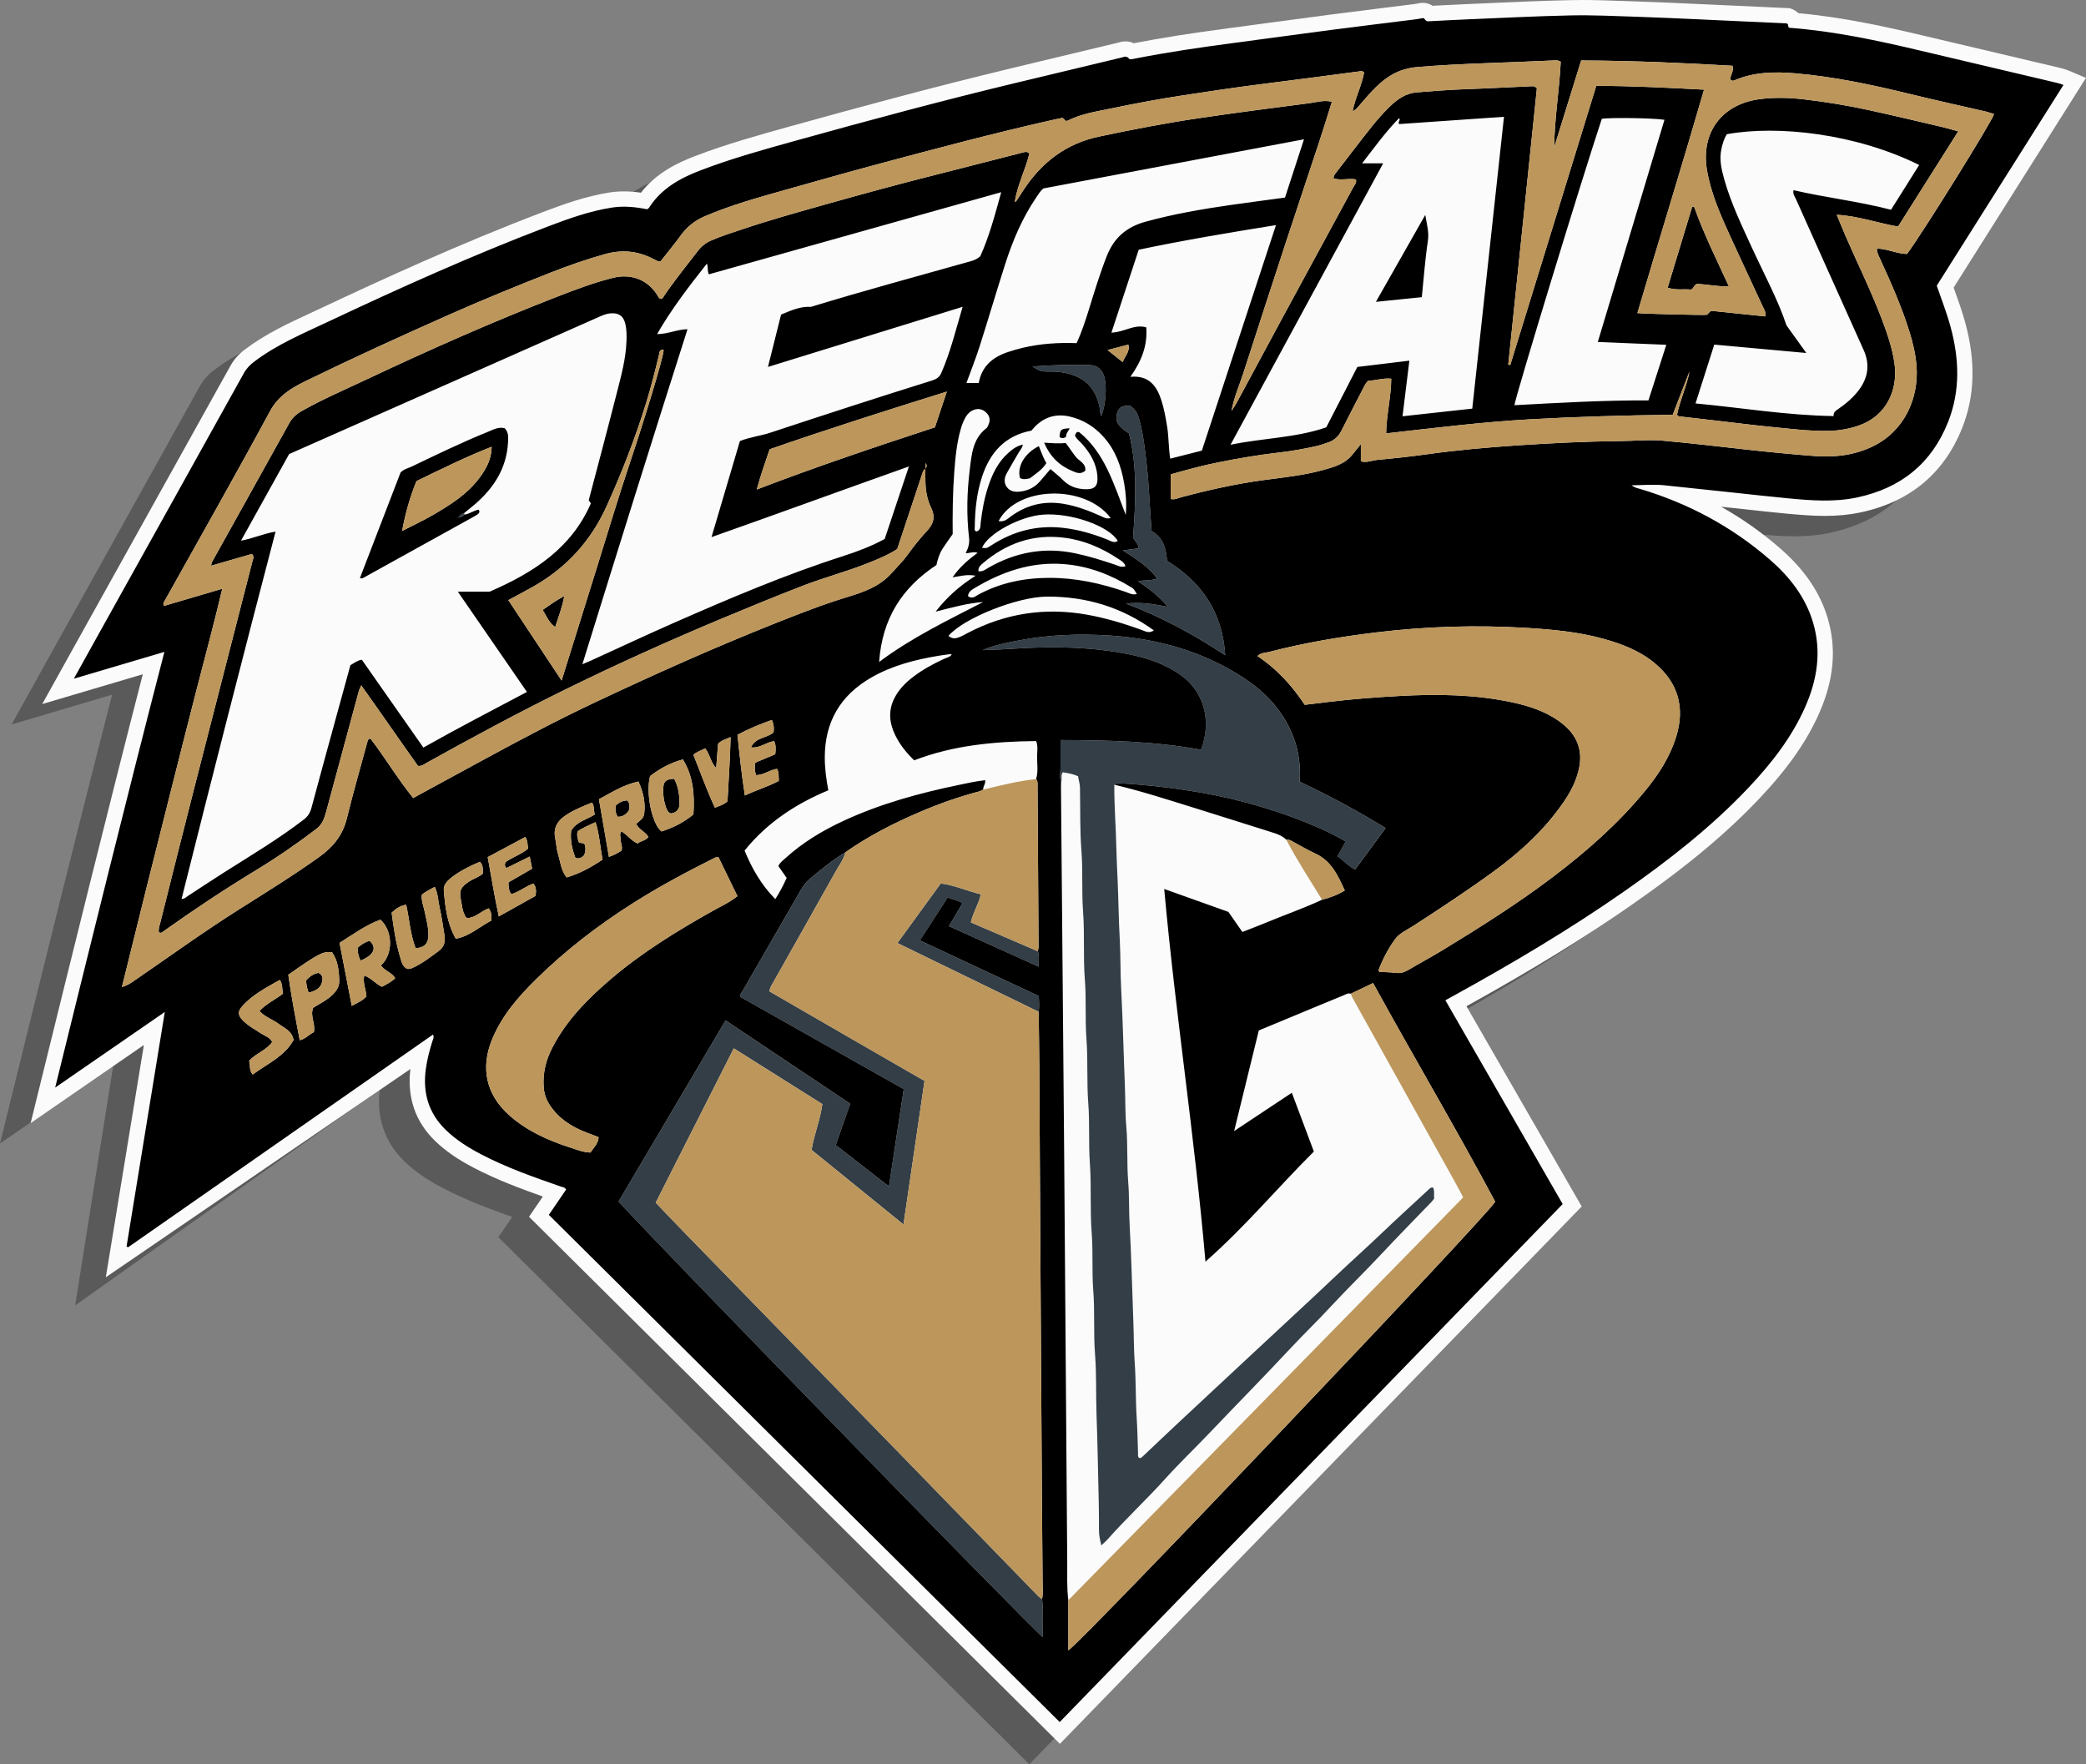
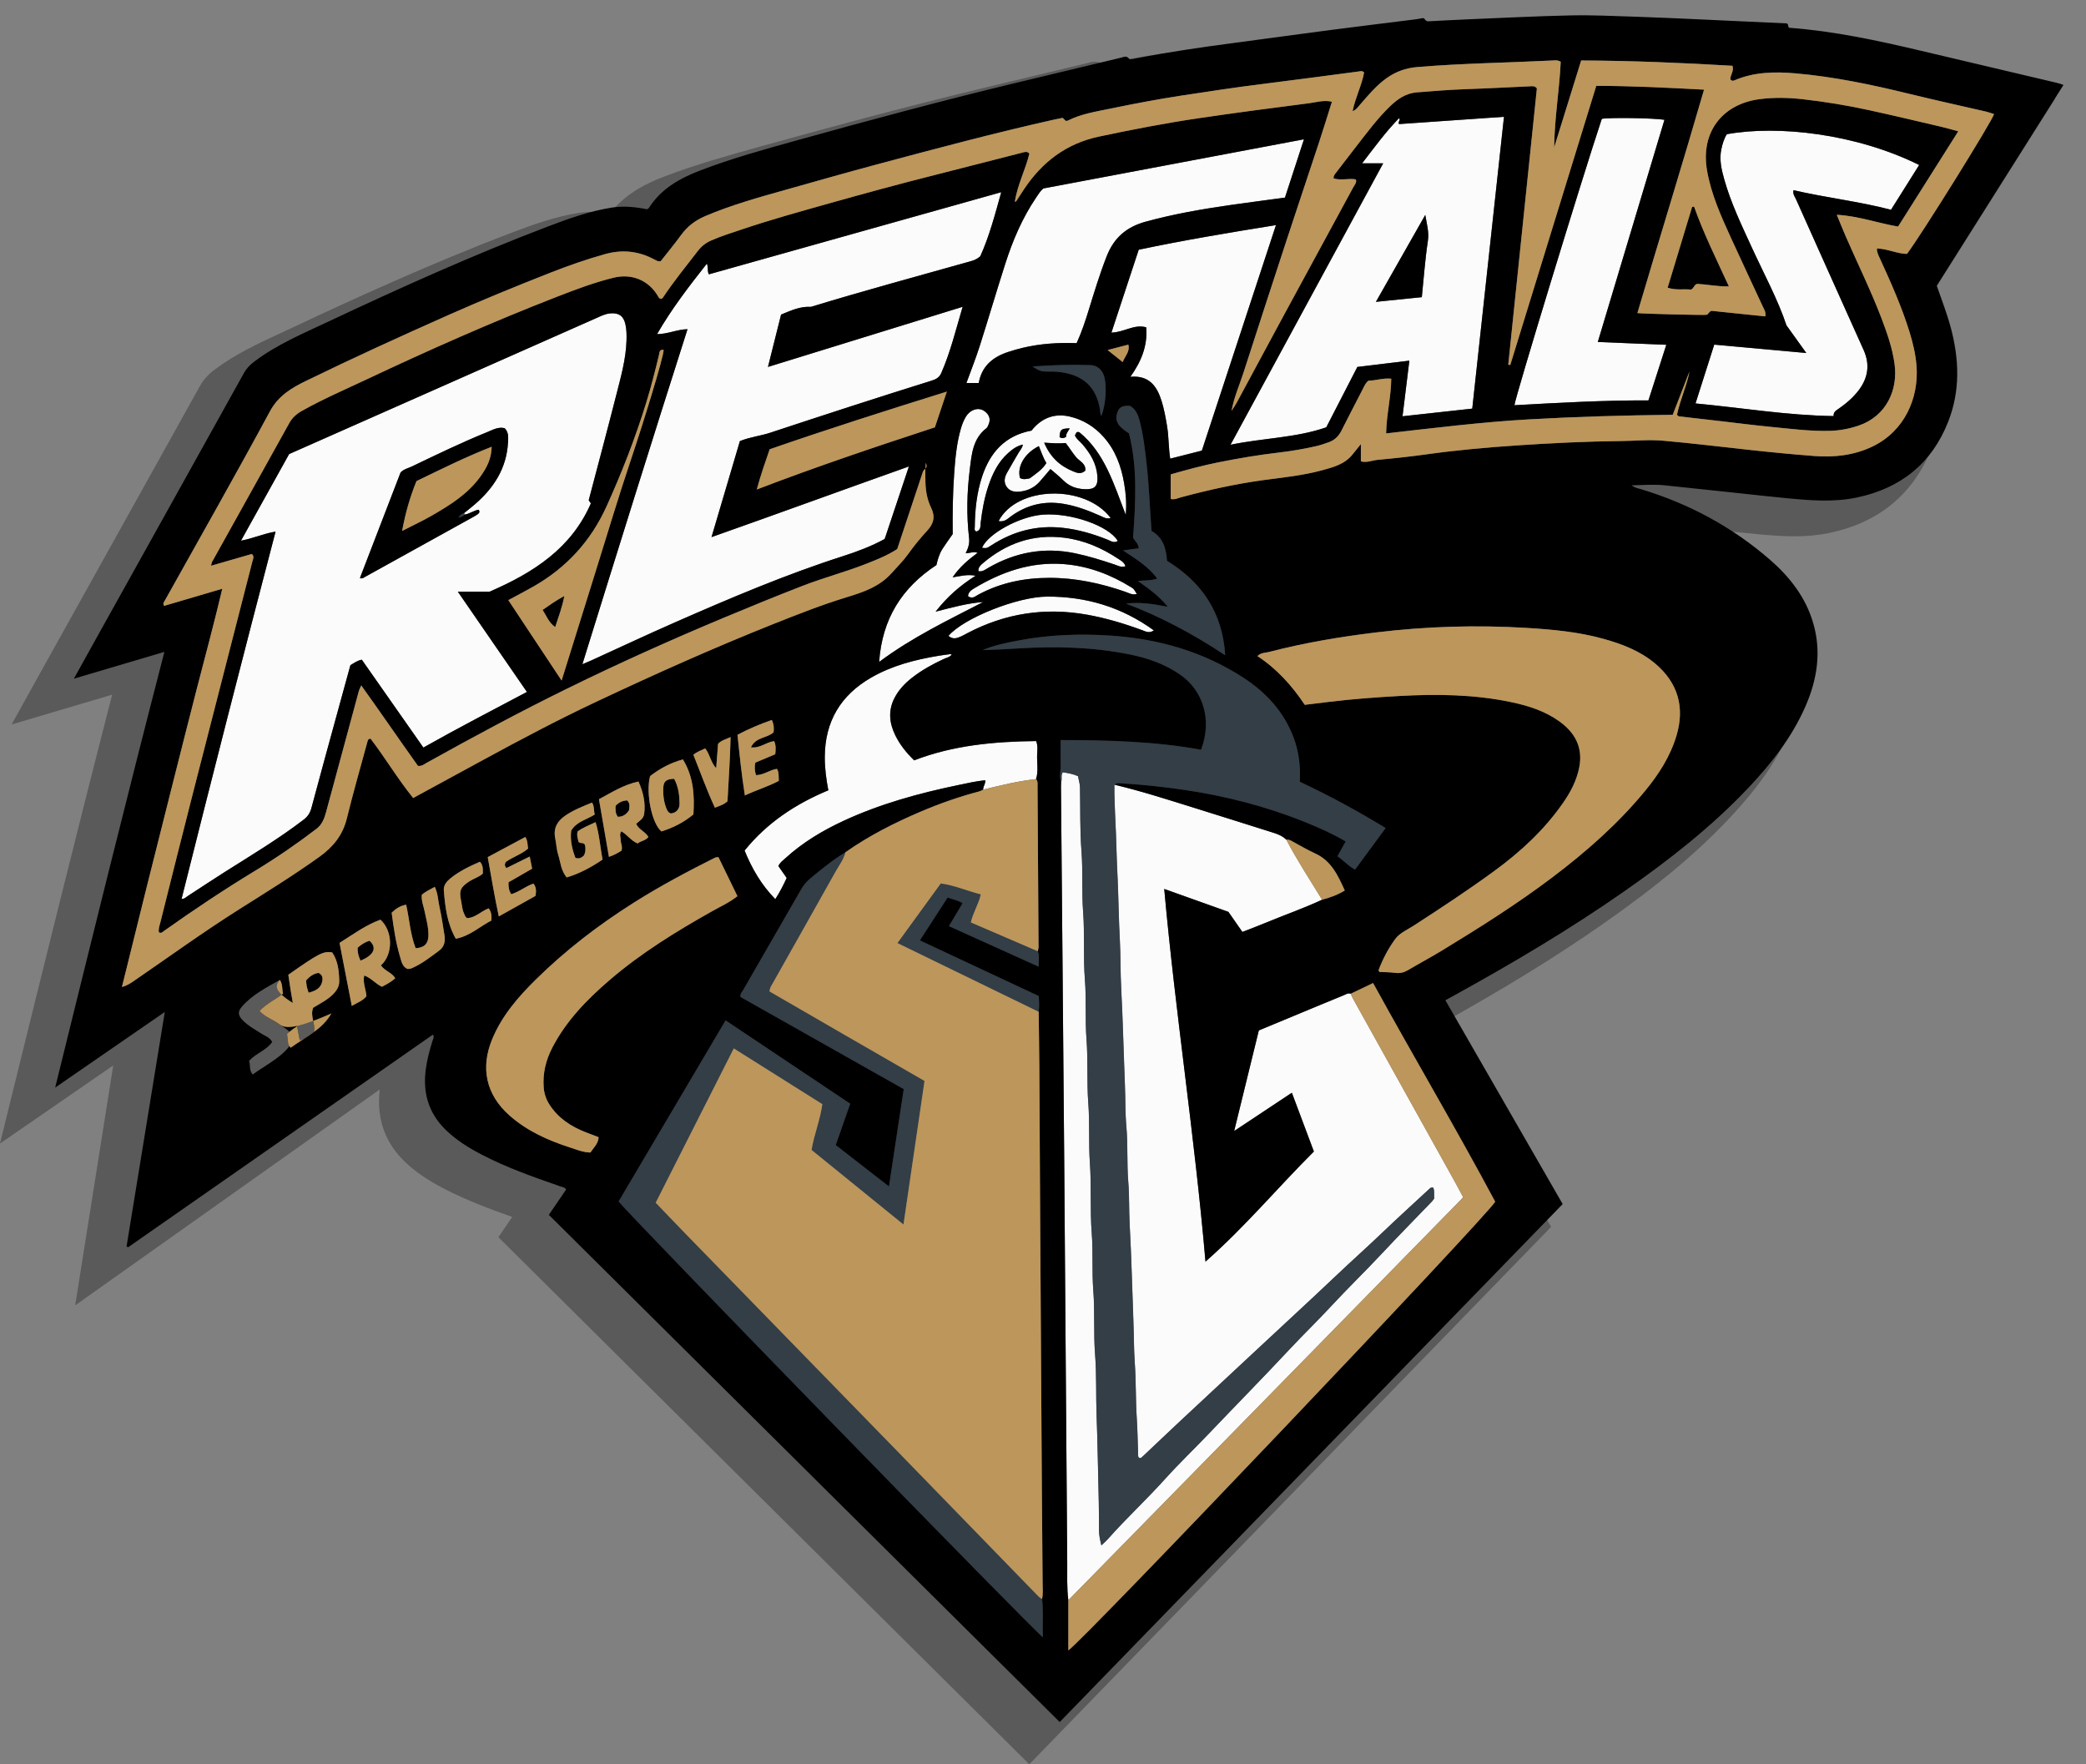
<svg xmlns="http://www.w3.org/2000/svg" version="1.1" id="Layer_1_copy" x="0px" y="0px" width="178.545px" height="151px" viewBox="0 0 178.545 151" enable-background="new 0 0 178.545 151" xml:space="preserve">
  <rect x="0" y="0" width="178.545" height="151" fill="#808080" stroke="none" />
  <path opacity="0.3" enable-background="new    " d="M42.659,105.888l1.183-1.733c-1.907-0.673-3.966-1.443-5.892-2.447  c-1.417-0.74-2.48-1.479-3.349-2.326c-1.68-1.641-2.385-3.705-2.098-6.137L6.436,111.722l3.258-20.535L0,97.872l0.827-3.354  C3.64,83.109,6.542,71.336,9.601,59.456l-8.607,2.549l2.282-4.108c0.478-0.859,0.932-1.679,1.388-2.496l2.55-4.577  c3.245-5.825,6.601-11.849,9.894-17.777c0.299-0.538,0.702-0.987,1.269-1.414c1.76-1.324,3.708-2.226,5.592-3.099  c0.318-0.147,0.637-0.295,0.955-0.445c5.116-2.409,11.884-5.514,18.86-8.17c1.786-0.681,3.702-1.372,5.742-1.695  c0.406-0.064,0.828-0.097,1.257-0.097c0.464,0,0.938,0.036,1.456,0.111c1.324-1.702,3.136-2.562,4.611-3.126  c2.694-1.033,5.485-1.809,8.186-2.559l0.166-0.046c5.158-1.434,11.953-3.29,18.772-4.927c0.833-0.2,1.665-0.4,2.498-0.6  c2.163-0.521,4.4-1.058,6.603-1.583c0.005-0.001,0.018-0.005,0.029-0.009c0.125-0.038,0.336-0.101,0.605-0.101  c0.251,0,0.489,0.055,0.707,0.159c0.014-0.002,0.025-0.005,0.037-0.007c2.365-0.458,4.911-0.859,8.254-1.301  c1.23-0.162,2.482-0.332,3.693-0.496c1.527-0.207,3.105-0.42,4.662-0.623c1.6-0.208,3.225-0.41,4.797-0.604  c0.854-0.106,1.709-0.212,2.564-0.32c0.092-0.011,0.196-0.031,0.307-0.052c0.063-0.012,0.121-0.023,0.179-0.033l0.036-0.006  L118.981,2c0.063-0.007,0.125-0.011,0.187-0.011c0.231,0,0.531,0.051,0.824,0.252c0.167-0.009,0.336-0.018,0.508-0.027  c0.778-0.041,1.582-0.083,2.397-0.117c0.767-0.032,1.531-0.066,2.297-0.1c2.162-0.096,4.396-0.195,6.604-0.241  c0.303-0.006,0.619-0.009,0.943-0.009c1.209,0,2.428,0.043,3.605,0.085c0.375,0.013,0.748,0.026,1.123,0.039  c1.516,0.048,3.051,0.118,4.534,0.185l0.937,0.042c1.752,0.078,3.504,0.16,5.233,0.24l2.4,0.111l0.198,0.077  c0.127,0.049,0.34,0.153,0.533,0.347c3.846,0.347,7.592,1.186,10.827,1.953c4.563,1.082,8.068,1.909,11.362,2.681l0.041,0.009  c0.264,0.062,0.591,0.138,0.966,0.297l1.42,0.602L164.595,26.36c0.041,0.114,0.081,0.228,0.121,0.339  c0.309,0.86,0.625,1.749,0.875,2.668c0.903,3.319,0.822,6.252-0.249,8.967c-1.552,3.932-4.495,6.381-8.753,7.278  c-0.924,0.195-1.908,0.289-3.013,0.289c-1.103,0-2.209-0.095-3.248-0.192c-1.14-0.106-2.291-0.232-3.404-0.354  c-0.509-0.056-1.019-0.111-1.526-0.165l-0.699-0.074c1.792,1.01,3.471,2.191,5.023,3.54c2.094,1.818,3.434,3.78,4.096,5.999  c0.774,2.604,0.535,5.264-0.729,8.132c-1.063,2.405-2.672,4.708-5.067,7.247c-2.842,3.011-6.189,5.808-10.855,9.067  c-4.033,2.817-8.578,5.608-14.271,8.763l9.867,17.143L88.099,151L42.659,105.888z" />
-   <path fill="#FBFBFB" d="M45.28,104.141l1.183-1.732c-1.907-0.675-3.966-1.445-5.891-2.449c-1.417-0.74-2.481-1.479-3.349-2.326  c-1.68-1.641-2.385-3.703-2.098-6.137L9.057,109.319l3.258-19.88l-9.693,6.687l0.827-3.354c2.813-11.408,5.715-23.182,8.773-35.063  l-8.607,2.549l2.283-4.108c0.478-0.859,0.932-1.678,1.388-2.496l2.549-4.577c3.246-5.825,6.602-11.849,9.894-17.777  c0.299-0.538,0.702-0.988,1.269-1.414c1.76-1.324,3.708-2.226,5.592-3.098c0.319-0.148,0.637-0.295,0.955-0.445  c5.116-2.409,11.884-5.515,18.859-8.17c1.787-0.68,3.702-1.372,5.743-1.695c0.405-0.064,0.828-0.097,1.256-0.097  c0.465,0,0.939,0.036,1.457,0.112c1.323-1.702,3.136-2.562,4.61-3.127c2.694-1.033,5.486-1.809,8.186-2.559l0.167-0.046  c5.158-1.434,11.953-3.29,18.772-4.926c0.833-0.2,1.665-0.4,2.497-0.6c2.164-0.52,4.4-1.058,6.603-1.583  c0.007-0.001,0.019-0.005,0.031-0.009c0.125-0.038,0.336-0.101,0.604-0.101c0.251,0,0.489,0.055,0.708,0.159  c0.013-0.002,0.025-0.005,0.037-0.007c2.365-0.458,4.91-0.859,8.254-1.301c1.23-0.163,2.482-0.332,3.693-0.496  c1.526-0.207,3.105-0.42,4.662-0.623c1.6-0.208,3.225-0.41,4.797-0.605c0.854-0.106,1.709-0.212,2.563-0.319  c0.093-0.012,0.196-0.032,0.308-0.053c0.062-0.012,0.121-0.023,0.179-0.033l0.034-0.006l0.037-0.004  c0.062-0.007,0.123-0.011,0.185-0.011c0.231,0,0.532,0.052,0.823,0.252c0.168-0.009,0.338-0.018,0.51-0.026  c0.777-0.041,1.582-0.083,2.396-0.117c0.767-0.032,1.532-0.065,2.299-0.1c2.16-0.096,4.396-0.194,6.603-0.24  C134.722,0.003,135.038,0,135.362,0c1.209,0,2.429,0.043,3.605,0.085c0.375,0.014,0.749,0.027,1.123,0.039  c1.516,0.049,3.051,0.118,4.535,0.186l0.936,0.042c1.754,0.079,3.506,0.16,5.233,0.24l2.399,0.111l0.199,0.077  c0.127,0.049,0.34,0.153,0.533,0.347c3.846,0.347,7.592,1.185,10.828,1.952c4.564,1.082,8.068,1.909,11.362,2.681l0.041,0.01  c0.263,0.062,0.591,0.138,0.965,0.296l1.421,0.602l-11.327,17.945c0.04,0.114,0.081,0.227,0.121,0.339  c0.308,0.859,0.625,1.749,0.875,2.668c0.903,3.319,0.821,6.252-0.249,8.967c-1.552,3.933-4.496,6.381-8.753,7.278  c-0.924,0.195-1.909,0.29-3.013,0.29s-2.209-0.095-3.248-0.192c-1.141-0.107-2.291-0.232-3.405-0.354  c-0.509-0.055-1.019-0.111-1.526-0.165l-0.699-0.074c1.793,1.01,3.471,2.192,5.023,3.54c2.096,1.818,3.436,3.781,4.096,6  c0.774,2.603,0.537,5.263-0.729,8.132c-1.062,2.405-2.672,4.708-5.067,7.246c-2.842,3.011-6.188,5.808-10.854,9.067  c-4.033,2.817-8.578,5.608-14.271,8.765l9.865,17.141L90.72,149.252L45.28,104.141z" />
  <path fill="#FBFBFB" d="M107.539,120.549c-5.364,5.473-10.731,10.943-16.099,16.414c-0.137-1.063-0.086-2.129-0.094-3.194  c-0.091-11.502-0.166-23.004-0.259-34.506c-0.085-10.652-0.187-21.306-0.278-31.958c-0.002-0.121,0.006-0.242,0.01-0.363  c0.125-0.265-0.043-0.582,0.15-0.847c0.453,0.065,0.897,0.148,1.309,0.334c0.054,0.338,0.158,0.636,0.164,0.957  c0.039,1.816-0.012,3.632,0.127,5.45c0.134,1.737,0.01,3.485,0.143,5.23c0.145,1.906-0.002,3.825,0.15,5.74  c0.136,1.712,0.007,3.437,0.139,5.157c0.139,1.81,0.016,3.632,0.152,5.449c0.132,1.713,0.016,3.437,0.139,5.157  c0.141,1.979,0.002,3.972,0.156,5.958c0.128,1.641,0.005,3.291,0.135,4.939c0.143,1.81,0.012,3.632,0.152,5.449  c0.135,1.736,0.063,3.485,0.129,5.23c0.092,2.443,0.121,4.895,0.185,7.34c0.021,0.825,0.017,1.65,0.019,2.477  c0.002,0.424,0.088,0.828,0.203,1.3c0.225-0.214,0.393-0.353,0.535-0.513c1.574-1.781,3.322-3.396,4.912-5.162  c1.184-1.315,2.467-2.539,3.688-3.82c2.343-2.457,4.724-4.877,7.041-7.357c1.127-1.205,2.314-2.348,3.436-3.56  c1.432-1.55,2.951-3.017,4.393-4.558c1.408-1.506,2.855-2.974,4.285-4.459c0.066-0.067,0.117-0.15,0.2-0.26  c-0.041-0.304,0.054-0.64-0.088-0.932c-0.196-0.043-0.274,0.061-0.36,0.139c-1.332,1.235-2.68,2.456-3.992,3.713  c-1.313,1.256-2.672,2.465-3.988,3.715c-2.318,2.205-4.682,4.36-7.018,6.547c-2.141,2.004-4.291,3.996-6.435,5.998  c-1.026,0.961-2.043,1.933-3.065,2.896c-0.084,0.08-0.17,0.182-0.313,0.12c-0.127-0.114-0.082-0.269-0.087-0.407  c-0.035-0.99-0.051-1.982-0.113-2.975c-0.102-1.569-0.058-3.146-0.169-4.721c-0.084-1.183-0.071-2.371-0.118-3.557  c-0.107-2.758-0.166-5.518-0.32-8.273c-0.067-1.232-0.021-2.467-0.121-3.703c-0.127-1.566-0.025-3.146-0.163-4.721  c-0.104-1.18-0.075-2.369-0.124-3.556c-0.112-2.758-0.174-5.519-0.318-8.274c-0.072-1.379-0.043-2.758-0.117-4.14  c-0.093-1.715-0.109-3.438-0.185-5.156c-0.038-0.87-0.085-1.744-0.103-2.609c-0.037-1.842-0.191-3.679-0.179-5.521  c2.304,0.548,4.554,1.275,6.812,1.976c2.236,0.692,4.465,1.408,6.697,2.106c0.084,0.025,0.166,0.052,0.248,0.08  c0.353,0.121,0.687,0.272,0.957,0.547c0.926,1.77,2.021,3.437,3.061,5.138c-1.575,0.738-3.223,1.304-4.827,1.973  c-0.644,0.27-1.298,0.514-1.992,0.784c-0.397-0.569-0.782-1.122-1.198-1.718c-1.775-0.635-3.586-1.279-5.492-1.961  c0.961,10.672,2.608,21.162,3.531,31.896c3.387-2.979,6.174-6.335,9.278-9.424c-0.625-1.669-1.242-3.313-1.886-5.029  c-1.637,1.086-3.223,2.14-4.938,3.276c0.727-2.959,1.416-5.775,2.111-8.61c1.781-0.739,3.543-1.473,5.306-2.204  c0.647-0.27,1.296-0.539,1.946-0.801c0.049-0.02,0.098-0.043,0.146-0.066c0.146-0.07,0.293-0.138,0.471-0.07  c0.058,0.133,0.104,0.271,0.174,0.396c2.887,5.19,5.775,10.38,8.662,15.568c0.27,0.481,0.523,0.972,0.785,1.46  c-0.151,0.16-0.266,0.285-0.385,0.404C119.081,108.771,113.312,114.663,107.539,120.549z M52.764,33.74  c-0.769,3.026-1.579,6.042-2.376,9.075c0.057,0.082,0.124,0.181,0.186,0.27c-1.669,3.832-4.875,5.91-8.66,7.553  c-0.758,0-1.669,0-2.729,0c2.004,2.908,3.935,5.709,5.916,8.584c-2.965,1.57-5.896,3.088-8.863,4.761  c-1.755-2.505-3.514-5.014-5.27-7.52c-0.371,0.064-0.639,0.271-0.976,0.469c-0.388,1.411-0.786,2.855-1.181,4.302  c-0.722,2.639-1.449,5.275-2.155,7.918c-0.112,0.421-0.307,0.727-0.656,0.995c-2.158,1.655-4.488,3.047-6.781,4.498  c-1.064,0.674-2.112,1.372-3.168,2.059c-0.139,0.092-0.25,0.236-0.51,0.232c2.623-10.479,5.293-20.929,8.045-31.436  c-1.001,0.16-1.877,0.572-2.961,0.777c1.414-2.542,2.767-4.977,4.122-7.414c4.366-1.932,8.723-3.859,13.079-5.788  c4.401-1.948,8.802-3.898,13.203-5.846c0.396-0.176,0.783-0.377,1.231-0.41c0.702-0.051,1.098,0.208,1.266,0.91  c0.112,0.473,0.112,0.96,0.097,1.448C53.57,30.743,53.146,32.24,52.764,33.74z M43.196,36.647c-0.548-0.137-1.008,0.139-1.465,0.324  c-2.198,0.89-4.332,1.924-6.469,2.949c-0.322,0.154-0.693,0.224-0.975,0.515c-1.155,3-2.317,6.018-3.481,9.041  c0.208,0.072,0.301-0.026,0.393-0.077c3.096-1.709,6.188-3.423,9.28-5.138c0.127-0.071,0.253-0.144,0.373-0.225  c0.151-0.102,0.256-0.224,0.113-0.41c-0.439,0.067-0.79,0.373-1.229,0.418c0.012-0.047,0.013-0.095,0.004-0.143  c0.301-0.244,0.608-0.481,0.901-0.734c1.624-1.399,2.717-3.086,2.84-5.292C43.505,37.441,43.549,37.001,43.196,36.647z   M57.736,53.284c4.736-2.08,9.496-4.106,14.43-5.688c1.22-0.391,2.416-0.844,3.557-1.466c0.681-2.036,1.358-4.065,2.074-6.208  c-5.688,2.021-11.223,4.045-16.896,6.048c0.847-2.863,1.646-5.572,2.429-8.219c0.899-0.355,1.77-0.442,2.574-0.708  c4.611-1.522,9.229-3.027,13.866-4.473c0.381-0.119,0.641-0.288,0.8-0.652c0.784-1.795,1.241-3.691,1.824-5.659  c-5.586,1.726-11.063,3.417-16.662,5.146c0.398-1.592,0.767-3.06,1.122-4.481c0.868-0.357,1.658-0.719,2.554-0.659  c4.529-1.386,9.104-2.615,13.661-3.902c0.288-0.081,0.55-0.177,0.832-0.425c0.769-1.691,1.256-3.538,1.797-5.489  c-8.445,2.373-16.74,4.702-25.023,7.029c-0.153-0.295-0.036-0.551-0.171-0.916c-1.548,1.962-3.018,3.868-4.264,6.034  c0.929,0,1.707-0.405,2.605-0.42c-3.047,9.542-6.011,19.051-8.999,28.677c0.335-0.143,0.549-0.229,0.758-0.324  C52.981,55.446,55.344,54.333,57.736,53.284z M105.323,38.066c4.378-8.069,8.705-16.046,13.068-24.089c-0.617,0-1.15,0-1.805,0  c1.057-1.367,2.012-2.691,3.165-3.867c0.151,0.188-0.114,0.269-0.011,0.51c2.939-0.204,5.917-0.411,8.988-0.624  c-0.906,8.345-1.81,16.648-2.715,24.977c-1.984,0.218-3.929,0.432-5.969,0.656c0.195-1.588,0.383-3.112,0.584-4.76  c-1.531,0.185-2.945,0.356-4.451,0.538c-0.867,1.683-1.75,3.4-2.66,5.167C110.908,37.48,108.119,37.483,105.323,38.066z   M117.767,25.834c1.383-0.141,2.646-0.269,3.93-0.4c0.174-1.682,0.281-3.254,0.518-4.807c0.114-0.752-0.085-1.41-0.223-2.231  C120.562,20.914,119.192,23.326,117.767,25.834z M145.121,34.53c3.976,0.374,7.83,1.024,11.817,1.082  c-0.017-0.363,0.215-0.473,0.412-0.611c0.66-0.459,1.271-0.975,1.756-1.623c0.791-1.059,0.957-2.192,0.404-3.419  c-1.938-4.307-3.869-8.616-5.798-12.927c-0.095-0.211-0.274-0.401-0.206-0.754c2.773,0.644,5.6,0.959,8.348,1.677  c0.824-1.31,1.615-2.569,2.41-3.833c-5.396-2.676-12.086-3.431-16.461-2.634c-0.248,0.394-0.375,0.83-0.471,1.285  c-0.188,0.89,0.012,1.739,0.248,2.58c0.566,2.013,1.47,3.892,2.339,5.785c1.062,2.309,2.274,4.55,2.985,6.708  c0.642,0.895,1.127,1.572,1.697,2.369c-2.724-0.248-5.289-0.481-7.879-0.717C146.183,31.197,145.658,32.845,145.121,34.53z   M111.606,11.923c-7.539,1.422-14.924,2.815-22.308,4.208c-0.267,0.224-0.44,0.519-0.629,0.799c-1.176,1.741-1.99,3.654-2.627,5.643  c-0.754,2.351-1.447,4.72-2.197,7.071c-0.337,1.054-0.748,2.084-1.131,3.14c0.374,0,0.704,0,1.054,0  c0.262-1.459,1.218-2.232,2.522-2.659c0.412-0.135,0.831-0.257,1.253-0.357c1.494-0.354,3.014-0.455,4.605-0.397  c0.436-0.954,0.744-1.894,1.037-2.84c0.479-1.548,0.947-3.097,1.541-4.61c0.619-1.575,1.694-2.498,3.319-2.943  c2.409-0.662,4.858-1.083,7.324-1.437c1.528-0.219,3.062-0.416,4.608-0.625C110.519,15.269,111.042,13.655,111.606,11.923z   M142.623,29.509c-1.996-0.081-3.878-0.158-5.864-0.239c1.914-6.382,3.809-12.694,5.706-19.018c-1.03-0.158-4.792-0.203-5.364-0.079  c-1.668,5.011-7.406,23.805-7.479,24.509c3.818-0.21,7.636-0.426,11.471-0.413C141.612,32.653,142.11,31.102,142.623,29.509z   M109.212,19.266c-3.999,0.643-7.896,1.292-11.748,2.107c-0.785,2.385-1.552,4.712-2.337,7.095c1.073-0.02,1.942-0.749,2.981-0.453  c0.123,1.6-0.434,2.933-1.358,4.235c1.599-0.143,2.267,0.791,2.662,2.041c0.228,0.716,0.358,1.454,0.481,2.196  c0.148,0.902,0.116,1.823,0.266,2.769c0.938-0.238,1.818-0.461,2.709-0.688C104.974,32.161,107.073,25.776,109.212,19.266z   M84.152,67.584c1.495-0.371,2.991-0.737,4.527-0.903c0.217-0.687,0.063-1.39,0.091-2.085c0.015-0.376,0.077-0.768-0.085-1.168  c-3.583,0.039-7.105,0.361-10.439,1.651c-0.695-0.674-1.231-1.359-1.618-2.149c-0.518-1.057-0.619-2.13-0.055-3.21  c0.355-0.679,0.869-1.222,1.464-1.691c0.841-0.665,1.773-1.174,2.742-1.626c0.23-0.107,0.507-0.148,0.684-0.378  c-0.053-0.016-0.095-0.041-0.132-0.036c-0.335,0.044-0.672,0.085-1.005,0.141c-2.015,0.336-3.977,0.838-5.764,1.869  c-2.615,1.508-3.955,3.76-3.968,6.795c-0.004,0.947,0.12,1.878,0.304,2.848c-2.805,1.167-5.259,2.788-7.168,5.158  c0.634,1.558,1.443,2.944,2.63,4.158c0.388-0.602,0.689-1.198,0.974-1.814c-0.244-0.349-0.479-0.685-0.71-1.015  c0.124-0.299,0.372-0.466,0.583-0.659c1.481-1.352,3.177-2.372,4.987-3.211c3.133-1.452,6.436-2.359,9.803-3.06  c0.774-0.161,1.548-0.34,2.329-0.419c0.01,0.079,0.003,0.151-0.013,0.22C84.266,67.205,84.138,67.377,84.152,67.584z M75.248,56.656  c2.848-2.124,5.906-3.577,8.91-5.132c-1.355,0.103-2.646,0.461-4.076,0.826c0.995-1.274,2.084-2.227,3.427-3.077  c-0.749-0.138-1.325,0.042-1.972,0.14c0.592-0.872,1.322-1.496,2.142-2.098c-0.361-0.132-0.653,0.036-1.021,0.033  c0.223-0.441,0.343-0.848,0.291-1.291c-0.231-1.962-0.185-3.924,0.059-5.879c0.161-1.293,0.254-2.633,1.424-3.53  c0.072-0.055,0.112-0.157,0.153-0.244c0.199-0.411,0.153-0.77-0.148-1.07c-0.299-0.298-0.656-0.407-1.064-0.26  c-0.307,0.111-0.537,0.319-0.705,0.601c-0.188,0.314-0.318,0.649-0.42,1c-0.362,1.243-0.479,2.521-0.573,3.803  c-0.128,1.766-0.145,3.535-0.13,5.234c-0.321,0.461-0.609,0.851-0.87,1.258c-0.275,0.429-0.414,0.92-0.525,1.393  C77.201,50.302,75.506,52.953,75.248,56.656z M88.292,36.855c0.837-1.068,1.943-1.511,3.271-1.203  c1.133,0.263,2.101,0.858,2.883,1.732c1.023,1.141,1.523,2.517,1.773,3.997c0.143,0.837,0.223,1.683,0.135,2.691  c-1.03-2.667-1.812-5.321-3.978-7.082c-0.196-0.052-0.231,0.019-0.269,0.073c-0.039,0.059-0.062,0.129-0.1,0.215  c0.141,0.313,0.434,0.505,0.649,0.758c0.678,0.788,1.194,1.651,1.271,2.715c0.063,0.869-0.223,1.157-1.088,1.119  c-0.699-0.03-1.32-0.243-1.83-0.758c-0.338-0.34-0.72-0.636-1.101-0.968c-0.271,0.32-0.59,0.71-0.924,1.086  c-0.437,0.491-0.997,0.762-1.645,0.841c-0.45,0.055-0.892,0.005-1.175-0.4c-0.262-0.376-0.199-0.793,0.008-1.172  c0.324-0.595,0.681-1.173,1.018-1.761c0.117-0.204,0.301-0.372,0.359-0.685c-0.521,0.109-0.896,0.401-1.249,0.714  c-0.862,0.764-1.347,1.764-1.704,2.832c-0.341,1.015-0.529,2.063-0.656,3.125c-0.033,0.281,0.034,0.658-0.37,0.768  c-0.206-0.083-0.14-0.249-0.138-0.376c0.016-1.461,0.164-2.908,0.619-4.302C84.738,38.733,86.026,37.277,88.292,36.855z   M90.69,37.417c0.166,0.083,0.334,0.133,0.563-0.036c-0.028-0.251,0.17-0.464,0.308-0.722C90.812,36.687,90.729,36.759,90.69,37.417  z M89.373,37.887c0.512,1.22,1.337,1.987,2.454,2.445c0.324,0.133,0.678,0.294,1.064-0.048c0.067-0.621-0.492-0.801-0.781-1.148  c-0.322-0.387-0.58-0.821-0.896-1.218C90.606,37.979,90.017,37.928,89.373,37.887z M87.304,40.906  c0.268,0.167,0.55,0.091,0.84,0.031c0.51-0.387,1.062-0.733,1.417-1.305c-0.279-0.455-0.428-0.939-0.644-1.45  C87.7,38.786,87.036,39.933,87.304,40.906z M81.179,54.427c0.266,0.211,0.498,0.247,0.784,0.158  c0.306-0.096,0.574-0.257,0.851-0.402c3.223-1.691,6.619-2.215,10.207-1.577c1.625,0.289,3.193,0.76,4.737,1.328  c0.296,0.108,0.599,0.299,1.005,0.021c-2.768-2.007-5.814-2.904-9.143-2.893C87.064,51.071,82.448,52.92,81.179,54.427z   M82.853,51.023c0.367,0.281,0.627,0.011,0.879-0.125c1.897-1.025,3.943-1.438,6.078-1.439c2.246-0.004,4.414,0.461,6.528,1.199  c0.288,0.101,0.565,0.285,0.968,0.185c-0.258-0.426-0.252-0.436-0.472-0.571c-1.772-1.098-3.683-1.827-5.771-1.99  c-2.813-0.22-5.341,0.66-7.712,2.092C83.104,50.521,82.88,50.697,82.853,51.023z M84.616,48.583c2.318-1.324,4.771-1.779,7.41-1.228  c1.14,0.238,2.242,0.583,3.342,0.95c0.301,0.101,0.595,0.287,0.962,0.159c-0.106-0.349-0.382-0.48-0.614-0.635  c-1.408-0.933-2.923-1.593-4.617-1.807c-2.664-0.336-4.962,0.471-6.978,2.188c-0.192,0.164-0.402,0.34-0.378,0.676  C84.112,48.954,84.354,48.732,84.616,48.583z M84.052,46.889c0.399,0.04,0.401,0.043,0.773-0.198  c1.87-1.216,3.895-1.762,6.137-1.515c1.339,0.147,2.602,0.519,3.842,1.017c0.268,0.108,0.547,0.32,0.87,0.106  c-0.769-1.295-4.003-2.426-6.401-2.252C87.292,44.19,84.554,45.68,84.052,46.889z M91.028,43.122  c1.111,0.186,2.141,0.578,3.158,1.031c0.269,0.119,0.533,0.299,0.879,0.179c-2.201-2.901-8.019-2.755-9.594,0.266  c0.517,0.105,0.789-0.214,1.091-0.43C87.91,43.206,89.382,42.847,91.028,43.122z" />
  <path fill="#333E47" d="M90.755,66.006c0.014-0.143,0.025-0.284,0.023-0.427c-0.008-0.723-0.002-1.445-0.002-2.24  c4.065,0.012,8.072,0.106,12.021,0.831c0.993-2.624,0.121-5.048-1.688-6.354c-1.346-0.972-2.871-1.495-4.471-1.815  c-3.108-0.622-6.255-0.696-9.411-0.508c-1.038,0.062-2.077,0.121-3.122,0.149c0.979-0.421,2.016-0.623,3.05-0.822  c2.611-0.501,5.254-0.597,7.896-0.421c4.07,0.271,7.908,1.354,11.36,3.598c1.957,1.272,3.481,2.927,4.313,5.15  c0.446,1.198,0.592,2.442,0.522,3.762c2.508,1.172,4.925,2.485,7.347,3.962c-0.883,1.2-1.736,2.361-2.611,3.552  c-0.584-0.291-0.982-0.783-1.518-1.136c0.246-0.44,0.467-0.835,0.708-1.269c-1.085-0.643-2.209-1.143-3.347-1.605  c-3.376-1.372-6.876-2.282-10.48-2.809c-1.729-0.253-3.459-0.444-5.201-0.547c-0.256-0.016-0.535-0.098-0.768,0.104  c-0.014,1.843,0.141,3.68,0.178,5.521c0.019,0.865,0.064,1.739,0.104,2.609c0.074,1.719,0.092,3.441,0.186,5.156  c0.073,1.382,0.043,2.761,0.116,4.14c0.146,2.758,0.206,5.518,0.318,8.274c0.049,1.187,0.021,2.376,0.124,3.556  c0.138,1.574,0.037,3.153,0.162,4.721c0.101,1.236,0.055,2.471,0.123,3.703c0.154,2.757,0.211,5.517,0.318,8.273  c0.047,1.186,0.035,2.374,0.119,3.557c0.111,1.572,0.066,3.15,0.169,4.721c0.063,0.992,0.078,1.982,0.113,2.975  c0.005,0.139-0.04,0.293,0.087,0.407c0.145,0.062,0.229-0.04,0.313-0.12c1.023-0.964,2.039-1.936,3.066-2.896  c2.143-2.002,4.294-3.993,6.436-5.998c2.334-2.187,4.696-4.342,7.017-6.547c1.317-1.25,2.675-2.459,3.989-3.715  c1.313-1.256,2.658-2.478,3.992-3.713c0.086-0.078,0.164-0.182,0.359-0.139c0.143,0.292,0.047,0.628,0.088,0.932  c-0.083,0.108-0.134,0.191-0.199,0.26c-1.431,1.485-2.879,2.953-4.285,4.459c-1.441,1.541-2.961,3.009-4.394,4.558  c-1.12,1.212-2.31,2.354-3.435,3.56c-2.318,2.48-4.699,4.9-7.041,7.357c-1.223,1.281-2.506,2.505-3.688,3.82  c-1.59,1.767-3.338,3.381-4.913,5.162c-0.143,0.16-0.311,0.299-0.533,0.513c-0.115-0.472-0.203-0.876-0.203-1.3  c-0.002-0.825,0.002-1.65-0.02-2.477c-0.063-2.445-0.093-4.896-0.186-7.34c-0.063-1.745,0.007-3.494-0.129-5.23  c-0.141-1.817-0.01-3.641-0.151-5.449c-0.13-1.648-0.007-3.299-0.136-4.939c-0.153-1.986-0.016-3.979-0.155-5.958  c-0.123-1.722-0.007-3.444-0.138-5.157c-0.139-1.817-0.016-3.641-0.153-5.449c-0.132-1.721-0.003-3.445-0.14-5.157  c-0.151-1.915-0.006-3.834-0.149-5.74c-0.133-1.745-0.009-3.493-0.142-5.23c-0.141-1.818-0.09-3.634-0.127-5.45  c-0.008-0.321-0.111-0.619-0.166-0.957c-0.409-0.186-0.854-0.269-1.308-0.334c-0.192,0.265-0.026,0.582-0.151,0.847  C90.696,66.633,90.726,66.32,90.755,66.006z M89.257,138.896c0.003-0.205,0.005-0.41,0.006-0.614c0-0.478-0.013-0.953-0.07-1.43l0,0  c-0.244-0.124-0.414-0.331-0.6-0.521c-3.817-3.933-7.633-7.865-11.455-11.791c-6.157-6.324-12.318-12.643-18.477-18.965  c-0.844-0.867-1.677-1.744-2.537-2.641c2.226-4.398,4.434-8.76,6.683-13.205c2.555,1.607,5.048,3.178,7.579,4.77  c-0.179,1.346-0.705,2.584-0.922,3.92c2.6,2.109,5.186,4.207,7.867,6.383c0.612-4.178,1.204-8.219,1.801-12.291  c-2.231-1.286-4.435-2.555-6.636-3.825c-2.219-1.281-4.436-2.565-6.627-3.833c0.012-0.305,0.148-0.479,0.253-0.666  c1.796-3.188,3.602-6.373,5.388-9.567c0.304-0.545,0.702-1.047,0.852-1.672c-1.084,0.653-2.058,1.452-3.027,2.259  c-0.324,0.27-0.571,0.583-0.779,0.945c-1.655,2.879-3.317,5.754-4.974,8.633c-0.091,0.158-0.255,0.297-0.199,0.547  c4.641,2.621,9.296,5.248,13.969,7.887c-0.421,2.773-0.833,5.488-1.265,8.332c-1.591-1.237-3.072-2.391-4.554-3.543  c0.426-1.217,0.824-2.354,1.239-3.539c-3.56-2.381-7.096-4.745-10.666-7.133c-3.088,5.227-6.13,10.375-9.159,15.502  c1.3,1.586,35.802,37.021,36.318,37.297c-0.009-0.207-0.012-0.414-0.013-0.619C89.252,139.306,89.254,139.101,89.257,138.896z   M99.885,47.995c-0.067-1.065-0.344-1.997-1.321-2.553c-0.147-1.931-0.211-3.847-0.424-5.752c-0.139-1.229-0.275-2.458-0.591-3.658  c-0.137-0.523-0.329-1.018-0.836-1.297c-0.655-0.032-0.922,0.104-1.085,0.603c-0.252,0.771,0.174,1.222,1.003,1.75  c0.746,2.937,0.563,5.938,0.351,8.932c0.158,0.305,0.47,0.513,0.49,0.908c-0.416,0.056-0.83,0.112-1.348,0.181  c1.111,0.747,2.171,1.369,2.923,2.41c-0.546,0.19-1.049,0.137-1.649,0.207c0.965,0.685,1.808,1.28,2.555,2.21  c-1.266-0.256-2.403-0.418-3.577-0.276c2.97,1.115,5.743,2.603,8.495,4.423C104.636,52.381,102.845,49.819,99.885,47.995z   M83.098,78.946c0.196-0.875,0.675-1.568,0.851-2.402c-1.198-0.299-2.279-0.789-3.428-0.932c-1.257,1.729-2.46,3.385-3.709,5.102  c4.087,1.988,8.089,3.937,12.091,5.884c0.063-0.435,0.038-0.866,0.005-1.347c-3.371-1.578-6.749-3.158-10.171-4.76  c0.819-1.268,1.59-2.459,2.374-3.674c0.448,0.189,0.889,0.23,1.277,0.493c-0.382,0.642-0.759,1.274-1.166,1.959  c2.576,1.164,5.095,2.302,7.682,3.472c-0.006-0.162,0-0.314,0.006-0.457c0.004-0.115,0.01-0.227,0.009-0.332  c-0.002-0.188-0.021-0.363-0.091-0.537l0,0C86.925,80.594,85.023,79.775,83.098,78.946z M90.458,31.818  c2.258,0.194,3.348,1.311,3.684,3.165c0.037,0.201-0.004,0.423,0.129,0.612c0.371-0.959,0.472-2.462,0.26-3.289  c-0.166-0.653-0.596-1.036-1.227-1.058c-1.594-0.055-3.188-0.007-4.932,0.118c0.59,0.372,0.715,0.419,1.141,0.435  C89.827,31.813,90.144,31.791,90.458,31.818z M39.226,44.305c0.207-0.081,0.407-0.074,0.51-0.261  c0.012-0.047,0.013-0.095,0.004-0.143C39.54,43.974,39.365,44.081,39.226,44.305z" />
  <path d="M165.771,24.45c3.617-5.729,7.226-11.445,10.844-17.177c-0.287-0.121-0.539-0.177-0.795-0.237  c-3.789-0.888-7.577-1.784-11.365-2.682c-3.725-0.882-7.46-1.688-11.273-1.974c-0.222-0.043-0.027-0.289-0.258-0.378  c-2.43-0.112-4.924-0.23-7.418-0.342c-1.818-0.081-3.636-0.168-5.455-0.227c-1.867-0.06-3.736-0.153-5.604-0.114  c-2.959,0.062-5.915,0.217-8.873,0.339c-1.162,0.048-2.323,0.115-3.366,0.167c-0.276-0.038-0.229-0.299-0.447-0.272  c-0.167,0.029-0.356,0.071-0.548,0.095c-2.452,0.309-4.906,0.604-7.355,0.924c-2.785,0.363-5.568,0.75-8.354,1.118  c-2.736,0.361-5.466,0.763-8.177,1.288c-0.231,0.045-0.611,0.152-0.685,0.054C96.427,4.741,96.211,4.874,96,4.925  c-3.033,0.723-6.063,1.454-9.098,2.182c-6.276,1.507-12.509,3.187-18.728,4.915c-2.77,0.77-5.544,1.535-8.234,2.566  c-1.751,0.671-3.341,1.554-4.387,3.191c-0.035,0.057-0.109,0.089-0.168,0.134c-1.007-0.204-2.006-0.306-3.032-0.143  c-1.901,0.301-3.697,0.946-5.481,1.625c-6.378,2.428-12.597,5.226-18.768,8.131c-2.167,1.02-4.382,1.949-6.317,3.405  c-0.375,0.282-0.68,0.586-0.911,1.002C16.734,39.39,12.581,46.839,8.431,54.29c-0.68,1.22-1.357,2.441-2.111,3.799  c2.641-0.782,5.141-1.522,7.751-2.295c-3.224,12.455-6.268,24.792-9.349,37.291c3.182-2.194,6.227-4.295,9.383-6.472  c-1.11,6.808-2.191,13.438-3.272,20.071c0.045,0.021,0.091,0.044,0.137,0.064c8.692-6.063,17.384-12.127,26.093-18.203  c0.114,0.265-0.003,0.408-0.052,0.564c-0.246,0.787-0.456,1.583-0.566,2.402c-0.27,1.999,0.226,3.746,1.694,5.181  c0.896,0.874,1.94,1.528,3.04,2.103c2.173,1.136,4.479,1.945,6.787,2.748c0.174,0.062,0.376,0.062,0.488,0.271  c-0.48,0.704-0.958,1.402-1.477,2.163c14.591,14.485,29.138,28.929,43.726,43.411c14.382-14.811,28.71-29.566,43.05-44.334  c-3.365-5.846-6.695-11.631-10.041-17.444c0.275-0.149,0.488-0.265,0.699-0.381c5.01-2.763,9.932-5.671,14.625-8.95  c3.806-2.659,7.457-5.506,10.652-8.893c1.94-2.057,3.67-4.267,4.821-6.876c1.03-2.334,1.414-4.739,0.673-7.229  c-0.649-2.184-2.004-3.913-3.697-5.384c-3.25-2.82-6.959-4.806-11.075-6.041c-0.229-0.068-0.476-0.101-0.759-0.318  c1.005-0.016,1.899-0.097,2.797-0.003c1.902,0.2,3.807,0.402,5.711,0.603c1.638,0.173,3.275,0.363,4.915,0.517  c1.957,0.184,3.917,0.337,5.868-0.075c3.738-0.788,6.393-2.899,7.804-6.477c1.058-2.68,0.948-5.405,0.204-8.142  C166.625,26.774,166.177,25.625,165.771,24.45z M21.632,91.963c-0.344-0.375-0.176-0.811-0.311-1.168  c0.597-0.656,1.479-0.899,1.978-1.612c-0.209-0.411-0.609-0.509-0.921-0.713c-0.544-0.354-1.122-0.659-1.587-1.128  c-0.422-0.428-0.464-0.756-0.082-1.191c0.891-1.02,2.072-1.617,3.245-2.281c0.262,0.406,0.171,0.805,0.271,1.172  c-0.666,0.514-1.429,0.852-2.016,1.488c0.484,0.538,1.137,0.721,1.648,1.105c0.486,0.365,1.127,0.592,1.27,1.375  C24.349,90.413,22.891,91.04,21.632,91.963z M28.479,85.124c-0.488,0.48-1.103,0.772-1.672,1.127  c-0.298,0.701,0.225,1.377,0.054,2.092c-0.416,0.185-0.704,0.576-1.204,0.689c-0.364-1.888-0.719-3.73-0.98-5.605  c2.63-1.844,2.997-2.03,3.757-1.912c0.5,0.736,0.584,1.602,0.602,2.469C29.045,84.431,28.802,84.804,28.479,85.124z M32.696,84.456  c-0.53-0.231-0.91-0.746-1.521-0.965c-0.14,0.637,0.15,1.176,0.189,1.776c-0.295,0.368-0.741,0.547-1.255,0.823  c-0.353-1.817-0.695-3.58-1.046-5.389c1.159-0.728,2.24-1.531,3.501-1.986c1.078,0.977,1.099,2.968,0.037,3.916  c0.346,0.478,0.938,0.602,1.226,1.091C33.497,84.042,33.107,84.232,32.696,84.456z M37.58,81.368  c-0.698,0.514-1.382,1.055-2.176,1.426c-0.18,0.084-0.348,0.168-0.563,0.123c-0.414-0.209-0.486-0.646-0.599-1.024  c-0.368-1.229-0.552-2.496-0.72-3.776c0.349-0.337,0.715-0.587,1.24-0.686c0.282,1.238,0.343,2.506,0.811,3.72  c0.714-0.026,1.07-0.368,1.095-1.024c0.027-0.733-0.186-1.436-0.329-2.146c-0.091-0.446-0.286-0.876-0.237-1.396  c0.307-0.272,0.695-0.444,1.109-0.68c0.286,0.588,0.28,1.182,0.408,1.736c0.185,0.8,0.291,1.619,0.427,2.431  C38.132,80.588,38.006,81.053,37.58,81.368z M39.01,80.345c-0.759-1.354-0.909-2.749-1.023-4.147  c-0.033-0.416,0.229-0.741,0.532-0.993c0.769-0.637,1.661-1.054,2.558-1.45c0.301,0.327,0.244,0.669,0.248,1.016  c-0.332,0.303-0.767,0.415-1.129,0.649c-0.776,0.501-0.919,0.793-0.727,1.693c0.075,0.354,0.084,0.724,0.245,1.06  c0.062,0.129,0.073,0.281,0.264,0.404c0.691-0.01,1.191-0.584,1.848-0.836c0.226,0.297,0.271,0.617,0.231,1.047  C41.073,79.295,40.208,80.125,39.01,80.345z M43.342,74.299c0.635-0.313,1.284-0.634,1.998-0.987  c0.073,0.368,0.138,0.689,0.207,1.038c-0.688,0.396-1.354,0.779-2.022,1.164c-0.015,0.375,0.023,0.697,0.23,1.02  c0.685-0.195,1.225-0.68,1.905-0.908c0.261,0.33,0.235,0.678,0.174,1.054c-1.01,0.564-2.017,1.127-3.14,1.755  c-0.366-1.7-0.634-3.329-0.949-5.075c1.083-0.58,2.136-1.144,3.218-1.723c0.22,0.345,0.176,0.664,0.237,0.994  c-0.576,0.492-1.31,0.717-1.901,1.137C43.193,73.94,43.167,74.096,43.342,74.299z M46.538,93.084  c0.043,0.547,0.216,1.037,0.514,1.49c0.75,1.143,1.832,1.846,3.078,2.332c0.357,0.141,0.718,0.275,1.106,0.424  c-0.023,0.569-0.44,0.896-0.694,1.313c-0.644-0.015-1.206-0.259-1.774-0.44c-1.879-0.605-3.658-1.408-5.159-2.733  c-2.045-1.808-2.476-4.108-1.488-6.511c0.827-2.015,2.218-3.619,3.741-5.121c2.544-2.508,5.361-4.668,8.379-6.576  c2.253-1.426,4.602-2.673,6.981-3.866c0.041-0.021,0.094-0.015,0.271-0.037c0.54,1.108,1.076,2.21,1.626,3.339  c-0.676,0.547-1.434,0.879-2.144,1.279c-3.084,1.734-6.095,3.585-8.786,5.896c-1.936,1.662-3.712,3.478-4.907,5.78  C46.719,90.735,46.442,91.864,46.538,93.084z M49.253,73.42c0.354,0.123,0.538-0.04,0.725-0.197  c0.147-0.297,0.163-0.604,0.093-0.896c-0.104-0.268-0.376-0.086-0.558-0.278c-0.03-0.251-0.179-0.539-0.069-0.893  c0.437-0.315,0.948-0.516,1.532-0.791c0.335,1.065,0.386,2.121,0.602,3.203c-0.967,0.652-1.962,1.199-3.075,1.528  c-0.495-0.599-0.523-1.304-0.724-1.937c-0.145-0.457-0.162-0.953-0.259-1.427c-0.172-0.847,0.18-1.454,0.852-1.918  c0.701-0.482,1.486-0.791,2.301-1.122c0.213,0.32,0.137,0.668,0.23,1.022c-0.704,0.446-1.527,0.586-2.011,1.366  C48.785,71.87,48.962,72.673,49.253,73.42z M55.497,71.629c-0.234,0.333-0.657,0.333-0.92,0.561  c-0.579-0.238-0.879-0.753-1.396-1.038c-0.195,0.272-0.043,0.532-0.048,0.777c-0.004,0.265,0.166,0.511,0.067,0.874  c-0.317,0.198-0.642,0.391-1.08,0.534c-0.286-1.649-0.565-3.261-0.855-4.932c1.076-0.574,2.103-1.242,3.383-1.515  c0.41,0.914,0.617,1.812,0.488,2.773c-0.055,0.404-0.391,0.589-0.681,0.84C54.653,71.004,55.22,71.158,55.497,71.629z M59.35,69.705  c-0.843,0.699-1.765,1.153-2.736,1.456c-0.825-0.684-1.352-3.284-0.974-4.734c0.836-0.639,1.714-1.129,2.811-1.428  C59.359,66.468,59.456,68.071,59.35,69.705z M59.348,64.6c0.326-0.281,0.673-0.373,1.015-0.546c0.414,0.53,0.46,1.19,0.936,1.692  c0.054-0.697,0.107-1.394,0.161-2.083c0.274-0.293,0.623-0.376,1.073-0.576c-0.042,1.91-0.175,3.702-0.265,5.489  c-0.298,0.288-0.663,0.392-1.078,0.551C60.485,67.613,59.949,66.097,59.348,64.6z M52.947,102.834  c3.029-5.127,6.071-10.275,9.159-15.502c3.57,2.388,7.106,4.752,10.666,7.133c-0.415,1.185-0.813,2.322-1.239,3.539  c1.481,1.152,2.963,2.306,4.554,3.543c0.432-2.844,0.844-5.559,1.265-8.332c-4.673-2.639-9.328-5.266-13.969-7.887  c-0.056-0.25,0.108-0.389,0.199-0.547c1.656-2.879,3.318-5.754,4.974-8.633c0.208-0.362,0.455-0.676,0.779-0.945  c0.97-0.807,1.943-1.605,3.027-2.259c2-1.407,4.167-2.508,6.409-3.465c1.643-0.702,3.324-1.294,5.053-1.746  c0.029-0.008,0.057-0.018,0.084-0.029c0.083-0.034,0.162-0.083,0.244-0.121c-0.014-0.207,0.114-0.38,0.161-0.586  c0.016-0.068,0.022-0.141,0.013-0.22c-0.781,0.079-1.555,0.258-2.329,0.419c-3.367,0.7-6.67,1.607-9.803,3.06  c-1.811,0.839-3.506,1.859-4.987,3.211c-0.211,0.193-0.459,0.36-0.583,0.659c0.231,0.33,0.466,0.666,0.71,1.015  c-0.284,0.617-0.586,1.214-0.974,1.813c-1.187-1.212-1.996-2.6-2.63-4.157c1.909-2.37,4.363-3.991,7.168-5.158  c-0.184-0.97-0.308-1.9-0.304-2.848c0.013-3.035,1.353-5.287,3.968-6.795c1.787-1.031,3.749-1.533,5.764-1.869  c0.333-0.056,0.67-0.097,1.005-0.141c0.037-0.005,0.079,0.021,0.132,0.036c-0.177,0.229-0.453,0.271-0.684,0.378  c-0.969,0.452-1.901,0.961-2.742,1.626c-0.595,0.47-1.108,1.013-1.464,1.691c-0.564,1.08-0.463,2.153,0.055,3.21  c0.387,0.79,0.923,1.476,1.618,2.149c3.334-1.29,6.856-1.612,10.439-1.651c0.162,0.4,0.1,0.792,0.085,1.168  c-0.027,0.695,0.126,1.398-0.091,2.085c0.163,0.184,0.124,0.408,0.126,0.623c0.03,4.585,0.06,9.169,0.086,13.753  c0,0.028-0.003,0.06-0.007,0.089c-0.013,0.09-0.04,0.18-0.057,0.268c0.069,0.176,0.089,0.352,0.091,0.537  c0.001,0.106-0.005,0.217-0.009,0.332c-0.006,0.145-0.012,0.295-0.006,0.457c-2.587-1.169-5.105-2.307-7.682-3.471  c0.407-0.684,0.784-1.316,1.166-1.959c-0.389-0.264-0.829-0.305-1.277-0.493c-0.784,1.214-1.555,2.406-2.374,3.673  c3.422,1.602,6.8,3.184,10.171,4.76c0.033,0.48,0.059,0.914-0.005,1.348c0.018,1.525,0.044,3.054,0.054,4.58  c0.027,4.291,0.047,8.584,0.072,12.875c0.048,7.809,0.096,15.615,0.146,23.423c0.018,2.667,0.049,5.334,0.064,8.001  c0.001,0.059,0.002,0.113,0.003,0.172c0.004,0.173,0.012,0.346,0.012,0.518c0,0.229-0.013,0.461-0.062,0.688  c0.058,0.476,0.07,0.952,0.07,1.429c-0.001,0.205-0.003,0.41-0.006,0.615s-0.005,0.41-0.005,0.616  c0.001,0.206,0.004,0.411,0.013,0.618C88.749,139.856,54.247,104.42,52.947,102.834z M66.264,63.439  c0.159,0.346,0.136,0.716,0.09,1.118c-0.555,0.233-1.107,0.466-1.696,0.713c-0.093,0.332-0.068,0.682,0.047,1.074  c0.694-0.015,1.181-0.461,1.804-0.538c0.178,0.32,0.126,0.658,0.152,1.029c-0.9,0.479-1.872,0.767-2.906,1.247  c-0.278-1.763-0.452-3.45-0.632-5.191c0.952-0.512,1.917-0.905,2.938-1.271c0.192,0.4,0.19,0.748,0.151,1.061  c-0.572,0.517-1.515,0.386-1.94,1.285C65.08,64.062,65.581,63.503,66.264,63.439z M50.574,43.085  c-1.669,3.832-4.875,5.91-8.66,7.553c-0.758,0-1.669,0-2.729,0c2.004,2.908,3.935,5.709,5.916,8.584  c-2.965,1.57-5.896,3.088-8.863,4.761c-1.755-2.505-3.514-5.014-5.27-7.52c-0.371,0.064-0.639,0.271-0.976,0.469  c-0.388,1.411-0.786,2.855-1.181,4.302c-0.722,2.639-1.449,5.275-2.155,7.918c-0.112,0.421-0.307,0.727-0.656,0.995  c-2.158,1.655-4.488,3.047-6.781,4.498c-1.064,0.674-2.112,1.372-3.168,2.059c-0.139,0.092-0.25,0.236-0.51,0.232  c2.623-10.479,5.293-20.929,8.045-31.436c-1.001,0.16-1.877,0.572-2.961,0.777c1.414-2.542,2.767-4.977,4.122-7.414  c4.366-1.932,8.723-3.859,13.079-5.788c4.401-1.948,8.802-3.898,13.203-5.846c0.396-0.176,0.783-0.377,1.231-0.41  c0.702-0.051,1.098,0.208,1.266,0.91c0.112,0.473,0.112,0.96,0.097,1.448c-0.052,1.565-0.476,3.063-0.857,4.563  c-0.769,3.026-1.579,6.042-2.376,9.075C50.445,42.897,50.512,42.996,50.574,43.085z M43.509,51.365  c0.755-0.408,1.457-0.773,2.145-1.164c2.828-1.608,4.919-3.896,6.262-6.861c1.308-2.888,2.457-5.835,3.393-8.867  c0.414-1.343,0.76-2.702,1.089-4.067c0.05-0.206,0.019-0.526,0.403-0.459c0.021,0.559-1.78,6.377-2.787,9.361  c-1.049,3.111-1.985,6.259-2.966,9.392c-0.978,3.121-1.948,6.243-2.978,9.546C46.502,55.881,45.024,53.651,43.509,51.365z   M58.845,28.176c-0.898,0.016-1.677,0.42-2.605,0.42c1.246-2.166,2.716-4.072,4.264-6.034c0.135,0.365,0.018,0.621,0.171,0.916  c8.283-2.327,16.578-4.656,25.023-7.029c-0.541,1.951-1.028,3.798-1.797,5.489c-0.282,0.249-0.544,0.344-0.832,0.425  c-4.558,1.287-9.132,2.516-13.661,3.902c-0.896-0.06-1.686,0.302-2.554,0.659c-0.355,1.421-0.724,2.89-1.122,4.481  c5.599-1.729,11.076-3.421,16.662-5.146c-0.583,1.968-1.04,3.863-1.824,5.659c-0.159,0.364-0.419,0.533-0.8,0.652  c-4.637,1.445-9.255,2.95-13.866,4.473c-0.805,0.265-1.675,0.353-2.574,0.708c-0.782,2.647-1.582,5.356-2.429,8.219  c5.673-2.003,11.208-4.027,16.896-6.048c-0.716,2.142-1.394,4.172-2.074,6.208c-1.141,0.622-2.337,1.075-3.557,1.466  c-4.934,1.582-9.693,3.608-14.43,5.688c-2.392,1.05-4.755,2.162-7.132,3.245c-0.209,0.096-0.423,0.182-0.758,0.324  C52.834,47.227,55.798,37.719,58.845,28.176z M116.587,13.977c1.057-1.367,2.012-2.691,3.165-3.867  c0.151,0.188-0.114,0.269-0.011,0.51c2.939-0.204,5.917-0.411,8.988-0.624c-0.906,8.345-1.81,16.648-2.715,24.977  c-1.984,0.218-3.929,0.432-5.969,0.656c0.195-1.588,0.383-3.112,0.584-4.76c-1.531,0.185-2.945,0.356-4.451,0.538  c-0.867,1.683-1.75,3.4-2.66,5.167c-2.611,0.908-5.4,0.91-8.197,1.493c4.379-8.069,8.705-16.046,13.068-24.089  C117.774,13.977,117.241,13.977,116.587,13.977z M91.565,35.652c1.133,0.263,2.1,0.858,2.883,1.732  c1.023,1.141,1.521,2.517,1.773,3.997c0.143,0.837,0.221,1.683,0.135,2.691c-1.031-2.667-1.813-5.321-3.979-7.082  c-0.195-0.052-0.23,0.019-0.268,0.073c-0.039,0.059-0.063,0.129-0.1,0.215c0.139,0.313,0.432,0.505,0.648,0.758  c0.678,0.788,1.193,1.651,1.271,2.715c0.063,0.869-0.224,1.157-1.089,1.119c-0.7-0.03-1.319-0.243-1.831-0.758  c-0.337-0.34-0.719-0.636-1.1-0.968c-0.271,0.32-0.59,0.71-0.924,1.086c-0.437,0.491-0.997,0.762-1.645,0.841  c-0.45,0.055-0.892,0.005-1.175-0.4c-0.262-0.376-0.199-0.793,0.008-1.172c0.324-0.595,0.681-1.173,1.018-1.761  c0.117-0.204,0.301-0.372,0.359-0.685c-0.521,0.109-0.896,0.401-1.249,0.714c-0.862,0.764-1.347,1.764-1.704,2.832  c-0.341,1.015-0.529,2.063-0.656,3.125c-0.033,0.281,0.034,0.658-0.37,0.768c-0.206-0.083-0.14-0.249-0.138-0.376  c0.016-1.461,0.164-2.908,0.619-4.302c0.681-2.081,1.969-3.538,4.235-3.959C89.129,35.787,90.235,35.344,91.565,35.652z   M88.372,31.366c1.742-0.125,3.338-0.173,4.932-0.118c0.631,0.022,1.061,0.405,1.227,1.058c0.212,0.827,0.111,2.33-0.26,3.289  c-0.133-0.189-0.092-0.412-0.129-0.612c-0.336-1.854-1.426-2.971-3.684-3.165c-0.313-0.027-0.631-0.005-0.945-0.017  C89.086,31.786,88.961,31.738,88.372,31.366z M89.273,44.046c2.398-0.174,5.633,0.958,6.401,2.252  c-0.323,0.214-0.603,0.002-0.87-0.106c-1.24-0.498-2.503-0.869-3.842-1.017c-2.242-0.247-4.267,0.299-6.137,1.515  c-0.372,0.241-0.374,0.238-0.773,0.198C84.554,45.68,87.292,44.19,89.273,44.046z M85.471,44.598  c1.576-3.021,7.393-3.167,9.594-0.266c-0.346,0.12-0.61-0.06-0.879-0.179c-1.019-0.453-2.047-0.845-3.158-1.031  c-1.646-0.275-3.118,0.083-4.466,1.046C86.26,44.384,85.988,44.703,85.471,44.598z M84.121,48.211  c2.015-1.718,4.313-2.525,6.978-2.188c1.694,0.214,3.209,0.874,4.617,1.807c0.232,0.154,0.508,0.286,0.614,0.635  c-0.367,0.128-0.661-0.059-0.962-0.159c-1.1-0.367-2.202-0.712-3.342-0.95c-2.639-0.552-5.092-0.097-7.41,1.228  c-0.262,0.149-0.504,0.371-0.873,0.305C83.718,48.551,83.928,48.375,84.121,48.211z M91.063,48.281  c2.088,0.163,3.998,0.893,5.771,1.99c0.22,0.136,0.214,0.146,0.472,0.571c-0.4,0.101-0.68-0.084-0.968-0.185  c-2.114-0.738-4.282-1.203-6.528-1.199c-2.135,0.002-4.181,0.414-6.078,1.439c-0.252,0.136-0.512,0.406-0.879,0.125  c0.027-0.326,0.251-0.502,0.498-0.65C85.722,48.941,88.251,48.061,91.063,48.281z M98.763,53.955  c-0.406,0.278-0.709,0.088-1.005-0.021c-1.544-0.568-3.112-1.039-4.737-1.328c-3.587-0.638-6.983-0.114-10.207,1.577  c-0.276,0.146-0.545,0.307-0.851,0.402c-0.286,0.089-0.519,0.053-0.784-0.158c1.269-1.507,5.885-3.356,8.441-3.365  C92.948,51.05,95.996,51.948,98.763,53.955z M96.375,51.66c1.174-0.142,2.313,0.021,3.577,0.276c-0.747-0.93-1.59-1.525-2.555-2.21  c0.602-0.07,1.104-0.017,1.649-0.207c-0.752-1.041-1.812-1.663-2.923-2.41c0.518-0.069,0.932-0.125,1.348-0.181  c-0.021-0.395-0.332-0.603-0.49-0.908c0.213-2.994,0.396-5.996-0.351-8.932c-0.829-0.528-1.255-0.979-1.003-1.75  c0.163-0.499,0.43-0.635,1.085-0.603c0.507,0.279,0.699,0.774,0.836,1.297c0.313,1.2,0.452,2.429,0.591,3.658  c0.213,1.905,0.275,3.821,0.424,5.752c0.979,0.556,1.254,1.488,1.321,2.553c2.96,1.824,4.751,4.387,4.984,8.088  C102.118,54.262,99.345,52.775,96.375,51.66z M94.802,29.959c0.637-0.166,1.182-0.309,1.774-0.463  c0.155,0.615-0.29,0.973-0.484,1.493C95.646,30.632,95.265,30.329,94.802,29.959z M99.894,36.487  c-0.123-0.742-0.254-1.48-0.48-2.196c-0.396-1.25-1.064-2.184-2.662-2.041c0.926-1.302,1.482-2.635,1.359-4.235  c-1.041-0.296-1.909,0.433-2.982,0.453c0.785-2.382,1.553-4.709,2.337-7.095c3.851-0.814,7.749-1.464,11.748-2.107  c-2.14,6.51-4.237,12.896-6.344,19.302c-0.89,0.227-1.771,0.45-2.709,0.688C100.011,38.31,100.043,37.389,99.894,36.487z   M105.373,17.539c-2.466,0.354-4.915,0.775-7.324,1.437c-1.625,0.446-2.7,1.369-3.319,2.943c-0.594,1.513-1.063,3.062-1.541,4.61  c-0.293,0.946-0.603,1.886-1.037,2.84c-1.594-0.057-3.111,0.044-4.605,0.397c-0.422,0.1-0.841,0.222-1.253,0.357  c-1.305,0.427-2.261,1.2-2.522,2.659c-0.35,0-0.68,0-1.054,0c0.383-1.056,0.794-2.086,1.131-3.14  c0.75-2.351,1.443-4.721,2.197-7.071c0.637-1.988,1.451-3.902,2.627-5.643c0.188-0.28,0.362-0.575,0.629-0.799  c7.384-1.393,14.769-2.786,22.308-4.208c-0.563,1.732-1.088,3.346-1.625,4.991C108.435,17.123,106.901,17.32,105.373,17.539z   M64.774,41.896c0.338-1.243,0.717-2.325,1.103-3.444c4.982-1.727,10.014-3.331,15.166-4.935c-0.361,1.081-0.688,2.055-1.022,3.058  C74.942,38.239,69.889,39.934,64.774,41.896z M80.147,48.363c0.111-0.473,0.25-0.963,0.525-1.393  c0.261-0.407,0.549-0.796,0.87-1.258c-0.015-1.699,0.002-3.468,0.13-5.234c0.094-1.282,0.211-2.56,0.573-3.803  c0.102-0.351,0.231-0.687,0.42-1c0.168-0.281,0.398-0.49,0.705-0.601c0.408-0.147,0.766-0.039,1.064,0.26  c0.302,0.3,0.348,0.659,0.148,1.07c-0.041,0.087-0.081,0.189-0.153,0.244c-1.17,0.897-1.263,2.237-1.424,3.53  c-0.243,1.955-0.29,3.917-0.059,5.879c0.052,0.442-0.068,0.85-0.291,1.291c0.368,0.003,0.66-0.166,1.021-0.033  c-0.819,0.602-1.55,1.226-2.142,2.098c0.646-0.098,1.223-0.277,1.972-0.14c-1.343,0.851-2.432,1.803-3.427,3.077  c1.43-0.365,2.721-0.724,4.076-0.826c-3.004,1.555-6.063,3.008-8.91,5.132C75.506,52.953,77.201,50.302,80.147,48.363z   M127.978,102.853c-0.789,1.338-35.379,37.683-36.537,38.399c0-1.457,0-2.873,0-4.289c-0.137-1.063-0.086-2.129-0.094-3.194  c-0.091-11.502-0.166-23.004-0.259-34.506c-0.085-10.652-0.187-21.306-0.278-31.958c-0.002-0.121,0.006-0.242,0.01-0.363  c-0.123-0.309-0.094-0.622-0.063-0.936c0.013-0.143,0.026-0.284,0.024-0.427c-0.008-0.723-0.002-1.445-0.002-2.24  c4.064,0.012,8.07,0.106,12.021,0.831c0.993-2.624,0.121-5.048-1.687-6.354c-1.348-0.972-2.872-1.495-4.471-1.815  c-3.109-0.622-6.256-0.696-9.412-0.508c-1.038,0.062-2.077,0.121-3.122,0.149c0.979-0.421,2.016-0.623,3.05-0.822  c2.611-0.501,5.254-0.597,7.896-0.421c4.071,0.271,7.909,1.354,11.361,3.598c1.957,1.272,3.482,2.927,4.313,5.15  c0.447,1.198,0.592,2.442,0.523,3.762c2.508,1.172,4.925,2.485,7.348,3.962c-0.884,1.2-1.738,2.361-2.613,3.552  c-0.584-0.291-0.981-0.783-1.516-1.136c0.245-0.44,0.465-0.835,0.707-1.269c-1.085-0.643-2.209-1.143-3.347-1.605  c-3.376-1.372-6.876-2.282-10.481-2.809c-1.728-0.253-3.459-0.444-5.199-0.547c-0.256-0.016-0.535-0.098-0.769,0.104  c2.304,0.548,4.554,1.275,6.812,1.976c2.236,0.692,4.465,1.408,6.697,2.106c0.084,0.025,0.166,0.052,0.248,0.08  c0.353,0.121,0.687,0.272,0.957,0.547c0.112-0.019,0.219,0,0.319,0.039c0.034,0.014,0.067,0.029,0.101,0.047  c0.684,0.365,1.348,0.771,2.051,1.091c1.381,0.628,1.945,1.871,2.535,3.17c-0.621,0.381-1.271,0.613-1.945,0.791  c-1.575,0.738-3.223,1.304-4.827,1.973c-0.644,0.27-1.298,0.514-1.992,0.784c-0.397-0.569-0.782-1.122-1.198-1.718  c-1.775-0.635-3.586-1.279-5.492-1.961c0.961,10.672,2.608,21.162,3.53,31.896c3.388-2.979,6.175-6.335,9.279-9.424  c-0.625-1.669-1.242-3.313-1.886-5.029c-1.637,1.087-3.223,2.14-4.938,3.276c0.727-2.959,1.416-5.775,2.111-8.61  c1.781-0.739,3.543-1.473,5.306-2.204c0.647-0.27,1.296-0.539,1.946-0.801c0.049-0.02,0.098-0.043,0.146-0.066  c0.146-0.07,0.293-0.138,0.471-0.069c0.455-0.22,0.912-0.437,1.406-0.673c0.164-0.08,0.334-0.159,0.508-0.243  C120.987,90.443,124.64,96.596,127.978,102.853z M141.651,56.776c1.961,1.639,2.578,3.746,1.838,6.203  c-0.534,1.773-1.518,3.296-2.678,4.706c-2.32,2.822-5.045,5.216-7.953,7.413c-3.019,2.281-6.215,4.292-9.441,6.258  c-0.95,0.579-1.936,1.1-2.893,1.668c-0.353,0.209-0.695,0.295-1.104,0.24c-0.453-0.063-0.915-0.057-1.354-0.078  c-0.035-0.08-0.082-0.133-0.069-0.163c0.364-0.953,0.841-1.866,1.438-2.674c0.369-0.497,1.035-0.78,1.584-1.136  c2.315-1.502,4.621-3.019,6.852-4.646c2.266-1.653,4.303-3.528,5.908-5.84c0.636-0.914,1.156-1.887,1.384-3.005  c0.356-1.75-0.354-3.029-1.724-4.004c-1.223-0.871-2.641-1.32-4.088-1.624c-3.154-0.664-6.349-0.704-9.557-0.527  c-1.984,0.109-3.966,0.257-5.939,0.493c-0.696,0.083-1.394,0.169-2.178,0.264c-1.102-1.654-2.389-3.08-4.051-4.171  c0.316-0.312,0.674-0.27,0.99-0.352c3.008-0.782,6.066-1.298,9.146-1.671c4.293-0.521,8.604-0.65,12.926-0.388  c2.205,0.135,4.396,0.337,6.535,0.927C138.823,55.111,140.356,55.695,141.651,56.776z M160.918,22.153  c0.938,2.05,1.856,4.108,2.524,6.266c0.293,0.95,0.522,1.914,0.598,2.911c0.204,2.747-1.025,5.57-3.773,6.888  c-1.568,0.752-3.254,0.942-4.967,0.812c-1.957-0.15-3.912-0.341-5.863-0.557c-2.358-0.261-4.717-0.543-7.082-0.754  c-1.213-0.108-2.422,0.018-3.633,0.03c-2.938,0.03-5.869,0.172-8.798,0.367c-2.608,0.173-5.216,0.405-7.809,0.768  c-1.392,0.194-2.791,0.344-4.19,0.473c-0.475,0.044-0.938,0.269-1.445,0.13c0-0.452,0-0.896,0-1.477  c-0.28,0.347-0.489,0.596-0.688,0.853c-0.671,0.865-1.658,1.123-2.644,1.391c-1.644,0.446-3.336,0.611-5.015,0.839  c-2.382,0.324-4.718,0.847-7.036,1.466c-0.275,0.073-0.541,0.231-0.894,0.148c0-0.68,0-1.371,0-2.106  c1.372-0.394,2.748-0.767,4.146-1.044c1.688-0.335,3.383-0.625,5.094-0.822c1.084-0.125,2.158-0.311,3.222-0.553  c0.354-0.08,0.696-0.204,1.041-0.323c0.503-0.174,0.862-0.504,1.104-0.988c0.619-1.235,1.264-2.457,1.893-3.687  c0.109-0.217,0.205-0.44,0.439-0.609c0.601,0.014,1.205-0.239,1.938-0.164c-0.01,1.538-0.405,3.042-0.439,4.683  c4.131-0.467,8.187-0.973,12.268-1.204c4.066-0.23,8.14-0.344,12.262-0.388c0.514-1.327,1.021-2.642,1.432-3.706  c-0.183,1.092-0.774,2.352-1.068,3.705c0.066,0.053,0.115,0.127,0.174,0.134c1.204,0.143,2.408,0.276,3.611,0.415  c1.396,0.16,2.791,0.343,4.188,0.478c1.688,0.163,3.375,0.39,5.077,0.348c0.852-0.021,1.68-0.171,2.495-0.448  c2.379-0.809,3.392-3.061,3.075-5.309c-0.189-1.353-0.641-2.629-1.123-3.898c-0.906-2.374-2.034-4.651-3.047-6.979  c-0.25-0.575-0.481-1.158-0.772-1.858c1.828,0.096,3.464,0.698,5.246,1.008c1.7-2.69,3.399-5.378,5.151-8.152  c-0.558-0.15-0.988-0.281-1.426-0.383c-2.053-0.479-4.104-0.969-6.162-1.419c-1.893-0.414-3.803-0.731-5.729-0.947  c-1.233-0.138-2.458-0.167-3.694-0.003c-3.201,0.423-5.049,2.842-4.494,6.085c0.347,2.028,1.187,3.889,2.031,5.742  c0.905,1.984,1.838,3.956,2.752,5.936c0.108,0.234,0.278,0.458,0.206,0.83c-1.53-0.159-3.062-0.318-4.582-0.476  c-0.222,0.033-0.274,0.274-0.428,0.337c-0.151,0.048-5.413-0.082-5.937-0.146c1.877-6.356,3.836-12.674,5.705-19.123  c-3.138-0.166-6.151-0.323-9.225-0.325c-2.462,7.991-4.911,15.943-7.361,23.895c-0.058-0.011-0.113-0.021-0.172-0.032  c0.817-7.888,1.635-15.775,2.45-23.642c-0.175-0.245-0.407-0.19-0.617-0.181c-1.793,0.079-3.585,0.18-5.379,0.24  c-1.431,0.048-2.856,0.163-4.282,0.277c-0.953,0.076-1.67,0.59-2.324,1.227c-1.064,1.034-1.942,2.225-2.851,3.391  c-0.579,0.746-1.153,1.497-1.729,2.246c-0.103,0.133-0.223,0.258-0.223,0.493c0.619,0.209,1.273-0.02,1.912,0.09  c0.092,0.283-0.107,0.467-0.215,0.665c-1.995,3.686-4.002,7.366-5.998,11.051c-1.339,2.471-2.665,4.949-4.001,7.422  c-0.125,0.231-0.28,0.445-0.421,0.667l-0.02,0.02c0,0,0.017-0.02,0.017-0.021l0,0c0.196-1.126,0.665-2.167,1.014-3.246  c1.222-3.778,2.448-7.555,3.687-11.329c0.92-2.806,1.865-5.604,2.789-8.41c0.377-1.143,0.729-2.294,1.099-3.464  c-0.694-0.167-1.312,0.045-1.925,0.124c-3.146,0.402-6.293,0.816-9.432,1.279c-2.875,0.424-5.729,0.975-8.572,1.578  c-2.803,0.594-4.866,2.169-6.423,4.504c-0.229,0.343-0.449,0.69-0.676,1.034c-0.011,0.015-0.043,0.016-0.113,0.04  c0.223-1.453,0.911-2.744,1.246-4.122c-0.21-0.229-0.435-0.125-0.63-0.075c-2.511,0.637-5.017,1.293-7.528,1.925  c-2.981,0.75-5.947,1.561-8.906,2.392c-2.542,0.714-5.086,1.42-7.59,2.263c-0.871,0.293-1.748,0.565-2.59,0.938  c-0.451,0.199-0.814,0.479-1.124,0.88c-1.018,1.322-2.076,2.613-2.999,4.007c-0.036,0.054-0.114,0.081-0.162,0.114  c-0.152-0.028-0.198-0.134-0.262-0.242c-0.798-1.364-2.246-1.958-3.799-1.577c-1.674,0.411-3.28,1.021-4.882,1.644  c-5.507,2.144-10.905,4.536-16.25,7.056c-1.861,0.877-3.753,1.69-5.549,2.701c-0.454,0.255-0.817,0.576-1.076,1.043  c-2.196,3.963-4.405,7.919-6.608,11.878c-0.033,0.059-0.037,0.134-0.087,0.329c1.217-0.351,2.363-0.682,3.491-1.007  c0.237,0.225,0.099,0.438,0.049,0.635c-1.69,6.593-3.39,13.184-5.076,19.777c-0.943,3.688-1.866,7.381-2.791,11.074  c-0.074,0.296-0.196,0.596-0.139,0.895c0.201,0.111,0.295-0.014,0.413-0.098c2.547-1.808,5.144-3.543,7.816-5.163  c1.821-1.104,3.576-2.308,5.268-3.601c0.467-0.356,0.667-0.882,0.813-1.424c0.938-3.459,1.871-6.92,2.809-10.378  c0.03-0.113,0.094-0.218,0.202-0.466c1.683,2.348,3.257,4.648,4.854,6.886c0.33,0.041,0.516-0.132,0.721-0.247  c3.979-2.218,7.991-4.374,12.078-6.38c4.392-2.155,8.855-4.161,13.37-6.048c2.255-0.942,4.518-1.87,6.798-2.751  c1.806-0.697,3.685-1.189,5.486-1.903c0.878-0.347,1.754-0.698,2.569-1.232c0.705-2.123,1.414-4.256,2.123-6.39  c0.042-0.128,0.076-0.261,0.159-0.364c0.004-0.005,0.007-0.011,0.012-0.016c0.009-0.01,0.019-0.019,0.028-0.027  c0.008-0.007,0.015-0.015,0.023-0.022c0.007-0.006,0.016-0.011,0.023-0.016c0.013-0.009,0.024-0.019,0.039-0.026  c0-0.005,0-0.01,0-0.015c0.004-0.004,0.007-0.008,0.011-0.012c0.002-0.026,0.004-0.052,0.005-0.079  c0.008-0.111,0.016-0.234,0.027-0.41c0.086,0.229,0.088,0.366-0.032,0.489c0,0.007-0.001,0.014-0.001,0.02  c-0.004,0.002-0.007,0.004-0.01,0.006c0.001,0.383-0.005,0.766,0.007,1.149c0.022,0.757,0.148,1.489,0.487,2.181  c0.37,0.757,0.232,1.349-0.34,1.966c-0.593,0.639-1.142,1.318-1.649,2.028c-0.409,0.571-0.914,1.058-1.375,1.58  c-1.059,1.199-2.478,1.66-3.902,2.095c-2.11,0.645-4.155,1.453-6.2,2.267c-5.178,2.061-10.26,4.341-15.297,6.716  c-3.243,1.529-6.413,3.208-9.563,4.922c-1.977,1.075-3.952,2.15-6.005,3.268c-1.323-1.629-2.39-3.436-3.645-5.074  c-0.197-0.006-0.233,0.117-0.264,0.23c-0.596,2.197-1.228,4.386-1.771,6.596c-0.351,1.431-1.176,2.442-2.345,3.28  c-2.228,1.596-4.556,3.032-6.87,4.494c-3.092,1.952-6.051,4.102-9.066,6.168c-0.276,0.189-0.561,0.366-0.968,0.484  c0.7-2.829,1.396-5.658,2.101-8.485c0.709-2.845,1.427-5.688,2.146-8.53c0.712-2.818,1.421-5.638,2.146-8.453  c0.727-2.82,1.49-5.632,2.197-8.62c-1.792,0.526-3.396,0.999-4.985,1.466c-0.126-0.229-0.002-0.332,0.067-0.455  c3.01-5.392,6.063-10.76,8.995-16.193c0.725-1.343,1.856-2.007,3.081-2.604c4.05-1.975,8.15-3.846,12.269-5.673  c2.854-1.266,5.745-2.446,8.65-3.589c1.529-0.602,3.082-1.144,4.67-1.59c1.485-0.417,2.871-0.271,4.217,0.448  c0.106,0.057,0.215,0.111,0.327,0.156c0.041,0.016,0.095,0.002,0.228,0.002c0.559-0.711,1.176-1.452,1.741-2.23  c0.543-0.75,1.226-1.271,2.079-1.634c2.237-0.952,4.571-1.601,6.903-2.256c2.588-0.727,5.173-1.466,7.769-2.161  c5.077-1.36,10.155-2.716,15.285-3.863c0.213-0.047,0.427-0.085,0.631-0.125c0.104,0.098,0.189,0.179,0.275,0.26  c0.049-0.005,0.103,0.003,0.143-0.017c1.163-0.59,2.441-0.781,3.695-1.041c2.017-0.418,4.041-0.802,6.078-1.113  c2.301-0.351,4.6-0.702,6.907-0.988c2.765-0.344,5.524-0.717,8.287-1.079c0.117-0.015,0.233-0.075,0.418,0.087  c-0.188,1.084-0.739,2.117-0.985,3.313c0.313-0.11,0.439-0.329,0.602-0.514c0.716-0.822,1.408-1.667,2.307-2.308  c0.788-0.563,1.654-0.87,2.631-0.951c3.846-0.321,7.703-0.368,11.555-0.56c0.211-0.011,0.435-0.061,0.72,0.107  c-0.114,2.419-0.534,4.852-0.563,7.331c0.768-2.468,1.533-4.938,2.312-7.441c4.376,0.019,8.675,0.201,12.946,0.454  c0.166,0.482-0.221,0.804-0.166,1.174c0.111,0.14,0.23,0.119,0.346,0.07c1.682-0.719,3.439-0.749,5.22-0.595  c3.318,0.288,6.563,0.975,9.792,1.766c2.164,0.53,4.342,1.004,6.514,1.508c0.232,0.054,0.459,0.141,0.686,0.211  c-0.132,0.573-6.186,10.297-7.447,11.975c-0.853-0.012-1.654-0.438-2.574-0.463C160.638,21.609,160.792,21.876,160.918,22.153z   M129.622,34.682c0.072-0.704,5.811-19.498,7.479-24.509c0.572-0.125,4.334-0.079,5.364,0.079  c-1.897,6.324-3.792,12.636-5.706,19.018c1.986,0.081,3.868,0.158,5.864,0.239c-0.513,1.593-1.011,3.144-1.53,4.76  C137.257,34.255,133.44,34.472,129.622,34.682z M152.906,27.844c-0.712-2.158-1.925-4.399-2.985-6.708  c-0.869-1.893-1.771-3.771-2.339-5.785c-0.237-0.841-0.437-1.69-0.248-2.58c0.097-0.456,0.224-0.892,0.47-1.285  c4.377-0.797,11.064-0.042,16.463,2.634c-0.795,1.265-1.586,2.523-2.41,3.833c-2.75-0.718-5.574-1.033-8.349-1.677  c-0.069,0.353,0.111,0.543,0.206,0.754c1.93,4.311,3.859,8.621,5.799,12.927c0.551,1.227,0.387,2.361-0.404,3.419  c-0.484,0.648-1.096,1.164-1.758,1.623c-0.197,0.138-0.428,0.248-0.41,0.611c-3.988-0.058-7.844-0.708-11.818-1.082  c0.537-1.685,1.063-3.333,1.604-5.034c2.59,0.235,5.156,0.469,7.879,0.717C154.033,29.416,153.547,28.739,152.906,27.844z   M79.203,40.124L79.203,40.124L79.203,40.124L79.203,40.124L79.203,40.124z M79.213,40.098L79.213,40.098L79.213,40.098  L79.213,40.098L79.213,40.098z M145.002,17.691c0.817,2.308,1.908,4.496,2.979,6.822c-0.974,0.019-1.836-0.17-2.695-0.217  c-0.275,0.032-0.262,0.343-0.546,0.491c-0.616-0.077-1.271,0.078-2.003-0.164c0.707-2.33,1.402-4.623,2.097-6.917  C144.89,17.701,144.946,17.696,145.002,17.691z M41.731,36.972c-2.198,0.89-4.332,1.924-6.469,2.949  c-0.322,0.154-0.693,0.224-0.975,0.515c-1.155,3-2.317,6.018-3.481,9.041c0.208,0.072,0.301-0.026,0.393-0.077  c3.096-1.709,6.188-3.423,9.28-5.138c0.127-0.071,0.253-0.144,0.373-0.225c0.151-0.102,0.256-0.224,0.113-0.41  c-0.439,0.067-0.79,0.373-1.229,0.418c-0.103,0.187-0.303,0.18-0.51,0.261c0.139-0.224,0.313-0.331,0.514-0.404  c0.301-0.244,0.608-0.481,0.901-0.734c1.624-1.399,2.717-3.086,2.84-5.292c0.024-0.435,0.068-0.874-0.285-1.228  C42.648,36.511,42.188,36.786,41.731,36.972z M41.122,40.785c-1.073,1.495-2.596,2.44-4.147,3.336  c-0.771,0.445-1.58,0.82-2.556,1.321c0.287-1.559,0.678-2.913,1.23-4.266c2.093-1.009,4.178-2.054,6.436-2.938  C42.067,39.285,41.645,40.055,41.122,40.785z M121.696,25.434c-1.282,0.131-2.547,0.259-3.93,0.4  c1.426-2.508,2.795-4.92,4.225-7.438c0.138,0.821,0.337,1.479,0.223,2.231C121.978,22.18,121.87,23.752,121.696,25.434z   M48.301,51.012c-0.182,0.978-0.496,1.771-0.78,2.657c-0.569-0.401-0.739-0.958-1.079-1.465  C47.036,51.791,47.588,51.394,48.301,51.012z M89.373,37.887c0.646,0.041,1.233,0.092,1.843,0.03  c0.314,0.397,0.572,0.831,0.895,1.218c0.289,0.348,0.851,0.528,0.783,1.148c-0.389,0.342-0.74,0.182-1.065,0.048  C90.709,39.874,89.884,39.107,89.373,37.887z M88.917,38.183c0.216,0.51,0.364,0.995,0.644,1.45  c-0.355,0.571-0.907,0.918-1.417,1.305c-0.29,0.06-0.572,0.136-0.84-0.031C87.036,39.933,87.7,38.786,88.917,38.183z M90.69,37.417  c0.039-0.659,0.121-0.731,0.871-0.758c-0.138,0.258-0.336,0.471-0.308,0.722C91.024,37.55,90.856,37.501,90.69,37.417z   M30.859,82.22c-0.179-0.374-0.259-0.712-0.251-1.104c0.301-0.269,0.634-0.484,1.02-0.6C32.292,81.108,32.019,81.743,30.859,82.22z   M27.563,84.067c-0.127,0.467-0.457,0.721-1.147,0.896c-0.134-0.363-0.206-0.688-0.213-1.055c0.285-0.316,0.613-0.574,1.062-0.64  C27.626,83.447,27.651,83.745,27.563,84.067z M53.683,68.505c0.272,0.271,0.182,0.56,0.153,0.851  c-0.25,0.37-0.536,0.552-0.951,0.554c-0.223-0.284-0.212-0.61-0.194-0.938C52.972,68.662,53.307,68.524,53.683,68.505z   M57.704,66.657c0.367,0.684,0.451,1.404,0.461,2.122c0.005,0.432-0.236,0.782-0.733,0.844c-0.217-0.054-0.309-0.224-0.383-0.404  c-0.241-0.594-0.31-1.219-0.272-1.849C56.806,66.858,57.062,66.669,57.704,66.657z" />
-   <path fill="#BC965B" d="M71.51,74.618c0.304-0.545,0.702-1.047,0.852-1.672c2-1.407,4.167-2.508,6.409-3.465  c1.643-0.702,3.324-1.294,5.053-1.746c0.029-0.008,0.057-0.018,0.084-0.029c0.083-0.034,0.162-0.083,0.244-0.121  c1.495-0.371,2.991-0.737,4.527-0.903c0.163,0.184,0.124,0.408,0.126,0.623c0.03,4.585,0.06,9.169,0.086,13.753  c0,0.028-0.003,0.06-0.007,0.089c-0.013,0.09-0.04,0.18-0.057,0.268c-1.902-0.818-3.805-1.639-5.729-2.468  c0.196-0.875,0.675-1.567,0.851-2.401c-1.198-0.301-2.279-0.79-3.428-0.933c-1.257,1.729-2.46,3.384-3.709,5.103  c4.087,1.988,8.089,3.936,12.091,5.883c0.018,1.525,0.044,3.054,0.054,4.58c0.027,4.292,0.047,8.584,0.072,12.876  c0.048,7.808,0.096,15.614,0.146,23.422c0.018,2.667,0.049,5.334,0.064,8.001c0.001,0.059,0.002,0.113,0.003,0.172  c0.004,0.174,0.012,0.346,0.012,0.518c0,0.229-0.013,0.459-0.062,0.688c-0.244-0.124-0.414-0.331-0.6-0.522  c-3.817-3.932-7.633-7.863-11.455-11.789c-6.157-6.324-12.318-12.644-18.477-18.967c-0.844-0.865-1.677-1.744-2.537-2.64  c2.226-4.397,4.434-8.761,6.683-13.205c2.555,1.606,5.048,3.177,7.579,4.771c-0.179,1.346-0.705,2.582-0.922,3.92  c2.6,2.109,5.186,4.205,7.867,6.382c0.612-4.179,1.204-8.22,1.801-12.291c-2.231-1.286-4.435-2.554-6.636-3.825  c-2.219-1.281-4.436-2.564-6.627-3.833c0.012-0.304,0.148-0.479,0.253-0.666C67.918,80.997,69.724,77.812,71.51,74.618z   M79.203,40.124L79.203,40.124c0.003-0.002,0.006-0.004,0.01-0.006l-0.01-0.008C79.203,40.114,79.203,40.119,79.203,40.124z   M163.222,21.729c-0.853-0.012-1.654-0.438-2.574-0.463c-0.01,0.343,0.146,0.61,0.271,0.887c0.938,2.05,1.856,4.108,2.524,6.266  c0.293,0.95,0.522,1.914,0.598,2.911c0.204,2.747-1.025,5.57-3.773,6.888c-1.568,0.752-3.254,0.942-4.967,0.812  c-1.957-0.15-3.912-0.341-5.863-0.557c-2.358-0.261-4.717-0.543-7.082-0.754c-1.213-0.108-2.422,0.018-3.633,0.03  c-2.938,0.03-5.869,0.172-8.798,0.367c-2.608,0.173-5.216,0.405-7.809,0.768c-1.392,0.194-2.791,0.344-4.19,0.473  c-0.475,0.044-0.938,0.269-1.445,0.13c0-0.452,0-0.896,0-1.477c-0.28,0.347-0.489,0.596-0.688,0.853  c-0.671,0.865-1.658,1.123-2.644,1.391c-1.644,0.446-3.336,0.611-5.015,0.839c-2.382,0.324-4.718,0.847-7.036,1.466  c-0.275,0.073-0.541,0.231-0.894,0.148c0-0.68,0-1.371,0-2.106c1.372-0.394,2.748-0.767,4.146-1.044  c1.688-0.335,3.383-0.625,5.094-0.822c1.084-0.125,2.158-0.311,3.222-0.553c0.354-0.08,0.696-0.204,1.041-0.323  c0.503-0.174,0.862-0.504,1.104-0.988c0.619-1.235,1.264-2.457,1.893-3.687c0.109-0.217,0.205-0.44,0.439-0.609  c0.601,0.014,1.205-0.239,1.938-0.164c-0.01,1.538-0.405,3.042-0.439,4.683c4.131-0.467,8.187-0.973,12.268-1.204  c4.066-0.23,8.14-0.344,12.262-0.388c0.514-1.327,1.021-2.642,1.432-3.706c-0.183,1.092-0.774,2.352-1.068,3.705  c0.066,0.053,0.115,0.127,0.174,0.134c1.204,0.143,2.408,0.276,3.611,0.415c1.396,0.16,2.791,0.343,4.188,0.478  c1.688,0.163,3.375,0.39,5.077,0.348c0.852-0.021,1.68-0.171,2.495-0.448c2.379-0.809,3.392-3.061,3.075-5.309  c-0.189-1.353-0.641-2.629-1.123-3.898c-0.906-2.374-2.034-4.651-3.047-6.979c-0.25-0.575-0.481-1.158-0.772-1.858  c1.828,0.096,3.464,0.698,5.246,1.008c1.7-2.69,3.399-5.378,5.151-8.152c-0.558-0.15-0.988-0.281-1.426-0.383  c-2.053-0.479-4.104-0.969-6.162-1.419c-1.893-0.414-3.803-0.731-5.729-0.947c-1.233-0.138-2.458-0.167-3.694-0.003  c-3.201,0.423-5.049,2.842-4.494,6.085c0.347,2.028,1.187,3.889,2.031,5.742c0.905,1.984,1.838,3.956,2.752,5.936  c0.108,0.234,0.278,0.458,0.206,0.83c-1.53-0.159-3.062-0.318-4.582-0.476c-0.222,0.033-0.274,0.274-0.428,0.337  c-0.151,0.048-5.413-0.082-5.937-0.146c1.877-6.356,3.836-12.674,5.705-19.123c-3.138-0.166-6.151-0.323-9.225-0.325  c-2.462,7.991-4.911,15.943-7.361,23.895c-0.058-0.011-0.113-0.021-0.172-0.032c0.817-7.888,1.635-15.775,2.45-23.642  c-0.175-0.245-0.407-0.19-0.617-0.181c-1.793,0.079-3.585,0.18-5.379,0.24c-1.431,0.048-2.856,0.163-4.282,0.277  c-0.953,0.076-1.67,0.59-2.324,1.227c-1.064,1.034-1.942,2.225-2.851,3.391c-0.579,0.746-1.153,1.497-1.729,2.246  c-0.103,0.133-0.223,0.258-0.223,0.493c0.619,0.209,1.273-0.02,1.912,0.09c0.092,0.283-0.107,0.467-0.215,0.665  c-1.995,3.686-4.002,7.366-5.998,11.051c-1.339,2.471-2.665,4.949-4.001,7.422c-0.125,0.231-0.28,0.445-0.421,0.667l-0.02,0.02  c0,0,0.017-0.02,0.017-0.021l0,0c0.196-1.126,0.665-2.167,1.014-3.246c1.222-3.778,2.448-7.555,3.687-11.329  c0.92-2.806,1.865-5.604,2.789-8.41c0.377-1.143,0.729-2.294,1.099-3.464c-0.694-0.167-1.312,0.045-1.925,0.124  c-3.146,0.402-6.293,0.816-9.432,1.279c-2.875,0.424-5.729,0.975-8.572,1.578c-2.803,0.594-4.866,2.169-6.423,4.504  c-0.229,0.343-0.449,0.69-0.676,1.034c-0.011,0.015-0.043,0.016-0.113,0.04c0.223-1.453,0.911-2.744,1.246-4.122  c-0.21-0.229-0.435-0.125-0.63-0.075c-2.511,0.637-5.017,1.293-7.528,1.925c-2.981,0.75-5.947,1.561-8.906,2.392  c-2.542,0.714-5.086,1.42-7.59,2.263c-0.871,0.293-1.748,0.565-2.59,0.938c-0.451,0.199-0.814,0.479-1.124,0.88  c-1.018,1.322-2.076,2.613-2.999,4.007c-0.036,0.054-0.114,0.081-0.162,0.114c-0.152-0.028-0.198-0.134-0.262-0.242  c-0.798-1.364-2.246-1.958-3.799-1.577c-1.674,0.411-3.28,1.021-4.882,1.644c-5.507,2.144-10.905,4.536-16.25,7.056  c-1.861,0.877-3.753,1.69-5.549,2.701c-0.454,0.255-0.817,0.576-1.076,1.043c-2.196,3.963-4.405,7.919-6.608,11.878  c-0.033,0.059-0.037,0.134-0.087,0.329c1.217-0.351,2.363-0.682,3.491-1.007c0.237,0.225,0.099,0.438,0.049,0.635  c-1.69,6.593-3.39,13.184-5.076,19.777c-0.943,3.688-1.866,7.381-2.791,11.074c-0.074,0.296-0.196,0.596-0.139,0.895  c0.201,0.111,0.295-0.014,0.413-0.098c2.547-1.808,5.144-3.543,7.816-5.163c1.821-1.104,3.576-2.308,5.268-3.601  c0.467-0.356,0.667-0.882,0.813-1.424c0.938-3.459,1.871-6.92,2.809-10.378c0.03-0.113,0.094-0.218,0.202-0.466  c1.683,2.348,3.257,4.648,4.854,6.886c0.33,0.041,0.516-0.132,0.721-0.247c3.979-2.218,7.991-4.374,12.078-6.38  c4.392-2.155,8.855-4.161,13.37-6.048c2.255-0.942,4.518-1.87,6.798-2.751c1.806-0.697,3.685-1.189,5.486-1.903  c0.878-0.347,1.754-0.698,2.569-1.232c0.705-2.123,1.414-4.256,2.123-6.39c0.042-0.128,0.076-0.261,0.159-0.364  c0.004-0.005,0.007-0.011,0.012-0.016c0.009-0.01,0.019-0.019,0.028-0.027c0.008-0.007,0.015-0.015,0.023-0.022  c0.007-0.006,0.016-0.011,0.023-0.016c0.013-0.009,0.024-0.019,0.039-0.026l0,0c0.001,0.383-0.005,0.766,0.007,1.149  c0.022,0.757,0.148,1.489,0.487,2.181c0.37,0.757,0.232,1.349-0.34,1.966c-0.593,0.639-1.142,1.318-1.649,2.028  c-0.409,0.571-0.914,1.058-1.375,1.58c-1.059,1.199-2.478,1.66-3.902,2.095c-2.11,0.645-4.155,1.453-6.2,2.267  c-5.178,2.061-10.26,4.341-15.297,6.716c-3.243,1.529-6.413,3.208-9.563,4.922c-1.977,1.075-3.952,2.15-6.005,3.268  c-1.323-1.629-2.39-3.436-3.645-5.074c-0.197-0.006-0.233,0.117-0.264,0.23c-0.596,2.197-1.228,4.386-1.771,6.596  c-0.351,1.431-1.176,2.442-2.345,3.28c-2.228,1.596-4.556,3.032-6.87,4.493c-3.092,1.953-6.051,4.102-9.066,6.17  c-0.276,0.188-0.561,0.365-0.968,0.483c0.7-2.829,1.396-5.658,2.101-8.485c0.709-2.845,1.427-5.688,2.146-8.53  c0.712-2.818,1.421-5.638,2.146-8.453c0.727-2.82,1.49-5.632,2.197-8.62c-1.792,0.526-3.396,0.999-4.985,1.466  c-0.126-0.229-0.002-0.332,0.067-0.455c3.01-5.392,6.063-10.76,8.995-16.193c0.725-1.343,1.856-2.007,3.081-2.604  c4.05-1.975,8.15-3.846,12.269-5.673c2.854-1.266,5.745-2.446,8.65-3.589c1.529-0.602,3.082-1.144,4.67-1.59  c1.485-0.417,2.871-0.271,4.217,0.448c0.106,0.057,0.215,0.111,0.327,0.156c0.041,0.016,0.095,0.002,0.228,0.002  c0.559-0.711,1.176-1.452,1.741-2.23c0.543-0.75,1.226-1.271,2.079-1.634c2.237-0.952,4.571-1.601,6.903-2.256  c2.588-0.727,5.173-1.466,7.769-2.161c5.077-1.36,10.155-2.716,15.285-3.863c0.213-0.047,0.427-0.085,0.631-0.125  c0.104,0.098,0.189,0.179,0.275,0.26l0,0c0.047-0.005,0.103,0.003,0.143-0.017c1.163-0.59,2.441-0.781,3.695-1.041  c2.017-0.418,4.041-0.802,6.078-1.113c2.301-0.351,4.6-0.702,6.907-0.988c2.765-0.344,5.524-0.717,8.287-1.079  c0.117-0.015,0.233-0.075,0.418,0.087c-0.188,1.084-0.739,2.117-0.985,3.313c0.313-0.11,0.439-0.329,0.602-0.514  c0.716-0.822,1.408-1.667,2.307-2.308c0.788-0.563,1.654-0.87,2.631-0.951c3.846-0.321,7.703-0.368,11.555-0.56  c0.211-0.011,0.435-0.061,0.72,0.107c-0.114,2.419-0.534,4.852-0.563,7.331c0.768-2.468,1.533-4.937,2.312-7.441  c4.376,0.019,8.675,0.201,12.946,0.454c0.166,0.482-0.221,0.804-0.166,1.174c0.111,0.14,0.23,0.119,0.346,0.07  c1.682-0.719,3.439-0.749,5.22-0.595c3.318,0.288,6.563,0.975,9.792,1.766c2.164,0.53,4.342,1.004,6.514,1.508  c0.232,0.054,0.459,0.141,0.686,0.211C170.538,10.327,164.485,20.051,163.222,21.729z M145.002,17.691  c-0.056,0.005-0.112,0.01-0.169,0.016c-0.693,2.293-1.391,4.587-2.096,6.917c0.729,0.242,1.386,0.087,2.002,0.164  c0.285-0.147,0.271-0.459,0.546-0.491c0.858,0.046,1.723,0.235,2.694,0.217C146.911,22.187,145.821,19.999,145.002,17.691z   M130.688,53.743c-4.321-0.263-8.633-0.133-12.926,0.388c-3.08,0.373-6.14,0.889-9.146,1.671c-0.316,0.082-0.674,0.04-0.99,0.352  c1.662,1.091,2.949,2.517,4.051,4.171c0.784-0.095,1.48-0.181,2.178-0.264c1.975-0.236,3.955-0.384,5.939-0.493  c3.208-0.177,6.402-0.137,9.557,0.527c1.447,0.304,2.865,0.753,4.088,1.624c1.369,0.975,2.08,2.254,1.724,4.004  c-0.228,1.118-0.748,2.091-1.384,3.005c-1.605,2.312-3.645,4.187-5.908,5.84c-2.23,1.63-4.535,3.146-6.852,4.646  c-0.549,0.355-1.215,0.64-1.584,1.137c-0.599,0.807-1.074,1.721-1.438,2.674c-0.013,0.03,0.034,0.083,0.069,0.163  c0.439,0.022,0.901,0.017,1.354,0.078c0.409,0.055,0.753-0.031,1.104-0.24c0.957-0.567,1.941-1.089,2.893-1.668  c3.227-1.966,6.424-3.978,9.441-6.258c2.908-2.197,5.633-4.591,7.953-7.413c1.16-1.41,2.144-2.933,2.678-4.706  c0.74-2.457,0.123-4.564-1.838-6.203c-1.295-1.081-2.828-1.665-4.428-2.106C135.085,54.08,132.894,53.877,130.688,53.743z   M117.021,84.379c-0.494,0.236-0.951,0.453-1.408,0.672c0.059,0.133,0.104,0.271,0.175,0.396c2.887,5.19,5.774,10.38,8.662,15.568  c0.269,0.481,0.522,0.972,0.786,1.46c-0.152,0.16-0.268,0.285-0.385,0.404c-5.771,5.892-11.539,11.781-17.313,17.67  c-5.364,5.473-10.73,10.943-16.098,16.414c0,1.416,0,2.832,0,4.289c1.158-0.717,35.748-37.063,36.535-38.399  c-3.338-6.257-6.988-12.41-10.449-18.718C117.353,84.22,117.185,84.299,117.021,84.379z M52.188,83.874  c2.691-2.313,5.702-4.162,8.786-5.896c0.71-0.4,1.468-0.732,2.144-1.279c-0.55-1.129-1.086-2.23-1.626-3.339  c-0.177,0.022-0.229,0.017-0.271,0.037c-2.38,1.193-4.729,2.44-6.981,3.866c-3.018,1.908-5.835,4.068-8.379,6.576  c-1.523,1.502-2.914,3.106-3.741,5.121c-0.987,2.401-0.557,4.703,1.488,6.511c1.501,1.325,3.28,2.128,5.159,2.733  c0.568,0.183,1.131,0.428,1.774,0.44c0.254-0.418,0.671-0.743,0.694-1.313c-0.389-0.147-0.749-0.283-1.106-0.424  c-1.246-0.486-2.328-1.189-3.078-2.332c-0.298-0.453-0.471-0.943-0.514-1.49c-0.096-1.222,0.182-2.351,0.743-3.432  C48.476,87.35,50.252,85.536,52.188,83.874z M48.07,58.247c-1.567-2.365-3.046-4.596-4.561-6.882  c0.755-0.408,1.457-0.773,2.145-1.164c2.828-1.608,4.919-3.896,6.262-6.861c1.308-2.888,2.457-5.835,3.393-8.867  c0.414-1.343,0.76-2.702,1.089-4.067c0.05-0.206,0.019-0.526,0.403-0.459c0.021,0.559-1.78,6.377-2.787,9.361  c-1.049,3.111-1.985,6.259-2.966,9.392C50.07,51.822,49.099,54.944,48.07,58.247z M47.521,53.669c0.284-0.887,0.599-1.68,0.78-2.657  c-0.713,0.382-1.266,0.778-1.859,1.192C46.782,52.711,46.952,53.268,47.521,53.669z M81.042,33.518  c-5.152,1.604-10.184,3.208-15.166,4.935c-0.386,1.119-0.765,2.201-1.103,3.444c5.115-1.963,10.168-3.658,15.246-5.321  C80.355,35.573,80.681,34.599,81.042,33.518z M33.828,83.722c-0.331,0.317-0.721,0.51-1.132,0.733  c-0.53-0.232-0.91-0.746-1.521-0.967c-0.14,0.639,0.15,1.176,0.189,1.777c-0.295,0.369-0.741,0.547-1.255,0.824  c-0.353-1.818-0.695-3.582-1.046-5.389c1.159-0.729,2.24-1.531,3.501-1.986c1.078,0.976,1.099,2.967,0.037,3.914  C32.948,83.109,33.54,83.233,33.828,83.722z M31.627,80.517c-0.386,0.114-0.719,0.331-1.02,0.601  c-0.008,0.391,0.072,0.729,0.251,1.104C32.019,81.743,32.292,81.108,31.627,80.517z M28.434,81.513  c0.5,0.735,0.584,1.601,0.602,2.469c0.009,0.449-0.233,0.822-0.556,1.142c-0.488,0.48-1.103,0.772-1.672,1.127  c-0.298,0.701,0.225,1.377,0.054,2.092c-0.416,0.185-0.704,0.576-1.204,0.689c-0.364-1.888-0.719-3.73-0.98-5.605  C27.308,81.583,27.674,81.395,28.434,81.513z M27.264,83.269c-0.449,0.063-0.777,0.321-1.062,0.64  c0.007,0.367,0.079,0.69,0.213,1.055c0.691-0.176,1.02-0.43,1.147-0.896C27.651,83.745,27.626,83.447,27.264,83.269z M37.62,77.641  c-0.128-0.555-0.122-1.148-0.408-1.736c-0.414,0.234-0.803,0.406-1.109,0.68c-0.049,0.52,0.146,0.949,0.237,1.396  c0.144,0.71,0.356,1.411,0.329,2.146c-0.024,0.656-0.381,0.998-1.095,1.024c-0.468-1.214-0.528-2.481-0.811-3.72  c-0.525,0.099-0.892,0.349-1.24,0.686c0.168,1.28,0.352,2.547,0.72,3.776c0.112,0.378,0.185,0.815,0.599,1.024  c0.215,0.045,0.383-0.039,0.563-0.123c0.794-0.371,1.478-0.912,2.176-1.426c0.427-0.313,0.553-0.777,0.467-1.295  C37.911,79.26,37.804,78.441,37.62,77.641z M50.903,69.716c-0.094-0.354-0.018-0.702-0.23-1.022c-0.814,0.331-1.6,0.64-2.301,1.122  c-0.672,0.464-1.023,1.071-0.852,1.918c0.097,0.474,0.114,0.97,0.259,1.427c0.2,0.633,0.229,1.338,0.724,1.937  c1.113-0.329,2.108-0.876,3.075-1.528c-0.216-1.082-0.267-2.138-0.602-3.203c-0.584,0.275-1.096,0.476-1.532,0.791  c-0.109,0.354,0.039,0.642,0.069,0.893c0.182,0.192,0.453,0.011,0.558,0.278c0.07,0.291,0.055,0.599-0.093,0.896  c-0.187,0.157-0.37,0.32-0.725,0.197c-0.291-0.747-0.469-1.551-0.361-2.338C49.375,70.302,50.199,70.163,50.903,69.716z   M54.455,70.504c0.198,0.5,0.766,0.653,1.042,1.125c-0.234,0.333-0.657,0.333-0.92,0.561c-0.579-0.238-0.879-0.753-1.396-1.038  c-0.195,0.272-0.043,0.532-0.048,0.777c-0.004,0.265,0.166,0.511,0.067,0.874c-0.317,0.198-0.642,0.391-1.08,0.534  c-0.286-1.649-0.565-3.261-0.855-4.932c1.076-0.574,2.103-1.242,3.383-1.515c0.41,0.914,0.617,1.812,0.488,2.773  C55.081,70.069,54.745,70.253,54.455,70.504z M53.683,68.505c-0.376,0.019-0.711,0.156-0.992,0.466  c-0.018,0.328-0.028,0.654,0.194,0.938c0.415-0.002,0.701-0.184,0.951-0.554C53.865,69.065,53.956,68.777,53.683,68.505z   M23.858,87.635c-0.511-0.385-1.164-0.567-1.648-1.105c0.587-0.638,1.35-0.976,2.016-1.488c-0.101-0.367-0.009-0.766-0.271-1.172  c-1.173,0.664-2.354,1.264-3.245,2.281c-0.382,0.438-0.34,0.766,0.082,1.191c0.465,0.469,1.043,0.771,1.587,1.128  c0.312,0.204,0.712,0.302,0.921,0.713c-0.499,0.713-1.381,0.956-1.978,1.612c0.135,0.357-0.033,0.793,0.311,1.168  c1.259-0.924,2.716-1.553,3.496-2.953C24.985,88.227,24.345,88,23.858,87.635z M58.451,64.999c0.908,1.47,1.005,3.072,0.899,4.706  c-0.843,0.699-1.765,1.153-2.736,1.456c-0.825-0.684-1.352-3.284-0.974-4.734C56.476,65.788,57.354,65.297,58.451,64.999z   M58.165,68.779c-0.01-0.718-0.094-1.438-0.461-2.122c-0.642,0.013-0.897,0.201-0.928,0.713c-0.037,0.63,0.031,1.255,0.272,1.849  c0.074,0.181,0.166,0.351,0.383,0.404C57.928,69.561,58.169,69.21,58.165,68.779z M45.201,72.63  c-0.062-0.33-0.018-0.649-0.237-0.994c-1.082,0.579-2.135,1.143-3.218,1.723c0.315,1.746,0.583,3.375,0.949,5.075  c1.123-0.628,2.13-1.189,3.14-1.755c0.062-0.376,0.087-0.724-0.174-1.054c-0.681,0.229-1.221,0.711-1.905,0.909  c-0.207-0.322-0.245-0.646-0.23-1.021c0.669-0.385,1.334-0.768,2.022-1.164c-0.069-0.349-0.134-0.67-0.207-1.038  c-0.714,0.354-1.363,0.674-1.998,0.987c-0.175-0.203-0.149-0.359-0.043-0.532C43.891,73.347,44.625,73.123,45.201,72.63z   M66.212,62.68c0.039-0.313,0.041-0.66-0.151-1.061c-1.021,0.366-1.986,0.76-2.938,1.271c0.18,1.741,0.354,3.429,0.632,5.191  c1.034-0.48,2.006-0.768,2.906-1.247c-0.026-0.371,0.025-0.709-0.152-1.029c-0.623,0.077-1.109,0.523-1.804,0.538  c-0.115-0.393-0.14-0.742-0.047-1.074c0.589-0.247,1.142-0.479,1.696-0.713c0.046-0.402,0.069-0.772-0.09-1.118  c-0.684,0.064-1.185,0.623-1.992,0.526C64.698,63.066,65.64,63.197,66.212,62.68z M41.826,77.741  c-0.656,0.252-1.156,0.826-1.848,0.836c-0.19-0.123-0.202-0.275-0.264-0.404c-0.161-0.336-0.17-0.705-0.245-1.06  c-0.192-0.899-0.05-1.192,0.727-1.693c0.362-0.234,0.797-0.347,1.129-0.649c-0.004-0.347,0.053-0.688-0.248-1.016  c-0.896,0.396-1.789,0.813-2.558,1.45c-0.304,0.252-0.565,0.577-0.532,0.993c0.114,1.398,0.265,2.793,1.023,4.147  c1.197-0.222,2.063-1.05,3.047-1.558C42.096,78.358,42.051,78.038,41.826,77.741z M62.268,68.577  c0.09-1.787,0.223-3.579,0.265-5.489c-0.45,0.2-0.799,0.283-1.073,0.576c-0.054,0.689-0.107,1.386-0.161,2.083  c-0.476-0.502-0.521-1.162-0.936-1.692c-0.342,0.173-0.688,0.265-1.015,0.546c0.601,1.497,1.137,3.013,1.842,4.527  C61.605,68.968,61.97,68.865,62.268,68.577z M113.155,77.006c0.675-0.178,1.324-0.409,1.947-0.791  c-0.59-1.298-1.156-2.542-2.535-3.169c-0.703-0.319-1.368-0.726-2.053-1.091c-0.031-0.018-0.064-0.033-0.1-0.047  c-0.102-0.039-0.207-0.058-0.32-0.039C111.021,73.639,112.116,75.306,113.155,77.006z M96.577,29.496  c-0.594,0.155-1.139,0.297-1.773,0.463c0.463,0.369,0.842,0.672,1.289,1.03C96.287,30.469,96.731,30.111,96.577,29.496z   M79.203,40.109l0.01,0.008c0-0.006,0.001-0.013,0.001-0.02l0,0C79.209,40.102,79.207,40.105,79.203,40.109z M79.213,40.098  c0.12-0.123,0.118-0.26,0.032-0.489c-0.012,0.176-0.02,0.299-0.027,0.41C79.217,40.045,79.215,40.071,79.213,40.098L79.213,40.098z   M34.418,45.442c0.976-0.501,1.785-0.876,2.556-1.321c1.552-0.896,3.074-1.841,4.147-3.336c0.523-0.73,0.945-1.5,0.963-2.547  c-2.258,0.884-4.343,1.929-6.436,2.938C35.096,42.529,34.706,43.883,34.418,45.442z" />
+   <path fill="#BC965B" d="M71.51,74.618c0.304-0.545,0.702-1.047,0.852-1.672c2-1.407,4.167-2.508,6.409-3.465  c1.643-0.702,3.324-1.294,5.053-1.746c0.029-0.008,0.057-0.018,0.084-0.029c0.083-0.034,0.162-0.083,0.244-0.121  c1.495-0.371,2.991-0.737,4.527-0.903c0.163,0.184,0.124,0.408,0.126,0.623c0.03,4.585,0.06,9.169,0.086,13.753  c0,0.028-0.003,0.06-0.007,0.089c-0.013,0.09-0.04,0.18-0.057,0.268c-1.902-0.818-3.805-1.639-5.729-2.468  c0.196-0.875,0.675-1.567,0.851-2.401c-1.198-0.301-2.279-0.79-3.428-0.933c-1.257,1.729-2.46,3.384-3.709,5.103  c4.087,1.988,8.089,3.936,12.091,5.883c0.018,1.525,0.044,3.054,0.054,4.58c0.027,4.292,0.047,8.584,0.072,12.876  c0.048,7.808,0.096,15.614,0.146,23.422c0.018,2.667,0.049,5.334,0.064,8.001c0.001,0.059,0.002,0.113,0.003,0.172  c0.004,0.174,0.012,0.346,0.012,0.518c0,0.229-0.013,0.459-0.062,0.688c-0.244-0.124-0.414-0.331-0.6-0.522  c-3.817-3.932-7.633-7.863-11.455-11.789c-6.157-6.324-12.318-12.644-18.477-18.967c-0.844-0.865-1.677-1.744-2.537-2.64  c2.226-4.397,4.434-8.761,6.683-13.205c2.555,1.606,5.048,3.177,7.579,4.771c-0.179,1.346-0.705,2.582-0.922,3.92  c2.6,2.109,5.186,4.205,7.867,6.382c0.612-4.179,1.204-8.22,1.801-12.291c-2.231-1.286-4.435-2.554-6.636-3.825  c-2.219-1.281-4.436-2.564-6.627-3.833c0.012-0.304,0.148-0.479,0.253-0.666C67.918,80.997,69.724,77.812,71.51,74.618z   M79.203,40.124L79.203,40.124c0.003-0.002,0.006-0.004,0.01-0.006l-0.01-0.008C79.203,40.114,79.203,40.119,79.203,40.124z   M163.222,21.729c-0.853-0.012-1.654-0.438-2.574-0.463c-0.01,0.343,0.146,0.61,0.271,0.887c0.938,2.05,1.856,4.108,2.524,6.266  c0.293,0.95,0.522,1.914,0.598,2.911c0.204,2.747-1.025,5.57-3.773,6.888c-1.568,0.752-3.254,0.942-4.967,0.812  c-1.957-0.15-3.912-0.341-5.863-0.557c-2.358-0.261-4.717-0.543-7.082-0.754c-1.213-0.108-2.422,0.018-3.633,0.03  c-2.938,0.03-5.869,0.172-8.798,0.367c-2.608,0.173-5.216,0.405-7.809,0.768c-1.392,0.194-2.791,0.344-4.19,0.473  c-0.475,0.044-0.938,0.269-1.445,0.13c0-0.452,0-0.896,0-1.477c-0.28,0.347-0.489,0.596-0.688,0.853  c-0.671,0.865-1.658,1.123-2.644,1.391c-1.644,0.446-3.336,0.611-5.015,0.839c-2.382,0.324-4.718,0.847-7.036,1.466  c-0.275,0.073-0.541,0.231-0.894,0.148c0-0.68,0-1.371,0-2.106c1.372-0.394,2.748-0.767,4.146-1.044  c1.688-0.335,3.383-0.625,5.094-0.822c1.084-0.125,2.158-0.311,3.222-0.553c0.354-0.08,0.696-0.204,1.041-0.323  c0.503-0.174,0.862-0.504,1.104-0.988c0.619-1.235,1.264-2.457,1.893-3.687c0.109-0.217,0.205-0.44,0.439-0.609  c0.601,0.014,1.205-0.239,1.938-0.164c-0.01,1.538-0.405,3.042-0.439,4.683c4.131-0.467,8.187-0.973,12.268-1.204  c4.066-0.23,8.14-0.344,12.262-0.388c0.514-1.327,1.021-2.642,1.432-3.706c-0.183,1.092-0.774,2.352-1.068,3.705  c0.066,0.053,0.115,0.127,0.174,0.134c1.204,0.143,2.408,0.276,3.611,0.415c1.396,0.16,2.791,0.343,4.188,0.478  c1.688,0.163,3.375,0.39,5.077,0.348c0.852-0.021,1.68-0.171,2.495-0.448c2.379-0.809,3.392-3.061,3.075-5.309  c-0.189-1.353-0.641-2.629-1.123-3.898c-0.906-2.374-2.034-4.651-3.047-6.979c-0.25-0.575-0.481-1.158-0.772-1.858  c1.828,0.096,3.464,0.698,5.246,1.008c1.7-2.69,3.399-5.378,5.151-8.152c-0.558-0.15-0.988-0.281-1.426-0.383  c-2.053-0.479-4.104-0.969-6.162-1.419c-1.893-0.414-3.803-0.731-5.729-0.947c-1.233-0.138-2.458-0.167-3.694-0.003  c-3.201,0.423-5.049,2.842-4.494,6.085c0.347,2.028,1.187,3.889,2.031,5.742c0.905,1.984,1.838,3.956,2.752,5.936  c0.108,0.234,0.278,0.458,0.206,0.83c-1.53-0.159-3.062-0.318-4.582-0.476c-0.222,0.033-0.274,0.274-0.428,0.337  c-0.151,0.048-5.413-0.082-5.937-0.146c1.877-6.356,3.836-12.674,5.705-19.123c-3.138-0.166-6.151-0.323-9.225-0.325  c-2.462,7.991-4.911,15.943-7.361,23.895c-0.058-0.011-0.113-0.021-0.172-0.032c0.817-7.888,1.635-15.775,2.45-23.642  c-0.175-0.245-0.407-0.19-0.617-0.181c-1.793,0.079-3.585,0.18-5.379,0.24c-1.431,0.048-2.856,0.163-4.282,0.277  c-0.953,0.076-1.67,0.59-2.324,1.227c-1.064,1.034-1.942,2.225-2.851,3.391c-0.579,0.746-1.153,1.497-1.729,2.246  c-0.103,0.133-0.223,0.258-0.223,0.493c0.619,0.209,1.273-0.02,1.912,0.09c0.092,0.283-0.107,0.467-0.215,0.665  c-1.995,3.686-4.002,7.366-5.998,11.051c-1.339,2.471-2.665,4.949-4.001,7.422c-0.125,0.231-0.28,0.445-0.421,0.667l-0.02,0.02  c0,0,0.017-0.02,0.017-0.021l0,0c0.196-1.126,0.665-2.167,1.014-3.246c1.222-3.778,2.448-7.555,3.687-11.329  c0.92-2.806,1.865-5.604,2.789-8.41c0.377-1.143,0.729-2.294,1.099-3.464c-0.694-0.167-1.312,0.045-1.925,0.124  c-3.146,0.402-6.293,0.816-9.432,1.279c-2.875,0.424-5.729,0.975-8.572,1.578c-2.803,0.594-4.866,2.169-6.423,4.504  c-0.229,0.343-0.449,0.69-0.676,1.034c-0.011,0.015-0.043,0.016-0.113,0.04c0.223-1.453,0.911-2.744,1.246-4.122  c-0.21-0.229-0.435-0.125-0.63-0.075c-2.511,0.637-5.017,1.293-7.528,1.925c-2.981,0.75-5.947,1.561-8.906,2.392  c-2.542,0.714-5.086,1.42-7.59,2.263c-0.871,0.293-1.748,0.565-2.59,0.938c-0.451,0.199-0.814,0.479-1.124,0.88  c-1.018,1.322-2.076,2.613-2.999,4.007c-0.036,0.054-0.114,0.081-0.162,0.114c-0.152-0.028-0.198-0.134-0.262-0.242  c-0.798-1.364-2.246-1.958-3.799-1.577c-1.674,0.411-3.28,1.021-4.882,1.644c-5.507,2.144-10.905,4.536-16.25,7.056  c-1.861,0.877-3.753,1.69-5.549,2.701c-0.454,0.255-0.817,0.576-1.076,1.043c-2.196,3.963-4.405,7.919-6.608,11.878  c-0.033,0.059-0.037,0.134-0.087,0.329c1.217-0.351,2.363-0.682,3.491-1.007c0.237,0.225,0.099,0.438,0.049,0.635  c-1.69,6.593-3.39,13.184-5.076,19.777c-0.943,3.688-1.866,7.381-2.791,11.074c-0.074,0.296-0.196,0.596-0.139,0.895  c0.201,0.111,0.295-0.014,0.413-0.098c2.547-1.808,5.144-3.543,7.816-5.163c1.821-1.104,3.576-2.308,5.268-3.601  c0.467-0.356,0.667-0.882,0.813-1.424c0.938-3.459,1.871-6.92,2.809-10.378c0.03-0.113,0.094-0.218,0.202-0.466  c1.683,2.348,3.257,4.648,4.854,6.886c0.33,0.041,0.516-0.132,0.721-0.247c3.979-2.218,7.991-4.374,12.078-6.38  c4.392-2.155,8.855-4.161,13.37-6.048c2.255-0.942,4.518-1.87,6.798-2.751c1.806-0.697,3.685-1.189,5.486-1.903  c0.878-0.347,1.754-0.698,2.569-1.232c0.705-2.123,1.414-4.256,2.123-6.39c0.042-0.128,0.076-0.261,0.159-0.364  c0.004-0.005,0.007-0.011,0.012-0.016c0.009-0.01,0.019-0.019,0.028-0.027c0.008-0.007,0.015-0.015,0.023-0.022  c0.007-0.006,0.016-0.011,0.023-0.016c0.013-0.009,0.024-0.019,0.039-0.026l0,0c0.001,0.383-0.005,0.766,0.007,1.149  c0.022,0.757,0.148,1.489,0.487,2.181c0.37,0.757,0.232,1.349-0.34,1.966c-0.593,0.639-1.142,1.318-1.649,2.028  c-0.409,0.571-0.914,1.058-1.375,1.58c-1.059,1.199-2.478,1.66-3.902,2.095c-2.11,0.645-4.155,1.453-6.2,2.267  c-5.178,2.061-10.26,4.341-15.297,6.716c-3.243,1.529-6.413,3.208-9.563,4.922c-1.977,1.075-3.952,2.15-6.005,3.268  c-1.323-1.629-2.39-3.436-3.645-5.074c-0.197-0.006-0.233,0.117-0.264,0.23c-0.596,2.197-1.228,4.386-1.771,6.596  c-0.351,1.431-1.176,2.442-2.345,3.28c-2.228,1.596-4.556,3.032-6.87,4.493c-3.092,1.953-6.051,4.102-9.066,6.17  c-0.276,0.188-0.561,0.365-0.968,0.483c0.7-2.829,1.396-5.658,2.101-8.485c0.709-2.845,1.427-5.688,2.146-8.53  c0.712-2.818,1.421-5.638,2.146-8.453c0.727-2.82,1.49-5.632,2.197-8.62c-1.792,0.526-3.396,0.999-4.985,1.466  c-0.126-0.229-0.002-0.332,0.067-0.455c3.01-5.392,6.063-10.76,8.995-16.193c0.725-1.343,1.856-2.007,3.081-2.604  c4.05-1.975,8.15-3.846,12.269-5.673c2.854-1.266,5.745-2.446,8.65-3.589c1.529-0.602,3.082-1.144,4.67-1.59  c1.485-0.417,2.871-0.271,4.217,0.448c0.106,0.057,0.215,0.111,0.327,0.156c0.041,0.016,0.095,0.002,0.228,0.002  c0.559-0.711,1.176-1.452,1.741-2.23c0.543-0.75,1.226-1.271,2.079-1.634c2.237-0.952,4.571-1.601,6.903-2.256  c2.588-0.727,5.173-1.466,7.769-2.161c5.077-1.36,10.155-2.716,15.285-3.863c0.213-0.047,0.427-0.085,0.631-0.125  c0.104,0.098,0.189,0.179,0.275,0.26l0,0c0.047-0.005,0.103,0.003,0.143-0.017c1.163-0.59,2.441-0.781,3.695-1.041  c2.017-0.418,4.041-0.802,6.078-1.113c2.301-0.351,4.6-0.702,6.907-0.988c2.765-0.344,5.524-0.717,8.287-1.079  c0.117-0.015,0.233-0.075,0.418,0.087c-0.188,1.084-0.739,2.117-0.985,3.313c0.313-0.11,0.439-0.329,0.602-0.514  c0.716-0.822,1.408-1.667,2.307-2.308c0.788-0.563,1.654-0.87,2.631-0.951c3.846-0.321,7.703-0.368,11.555-0.56  c0.211-0.011,0.435-0.061,0.72,0.107c-0.114,2.419-0.534,4.852-0.563,7.331c0.768-2.468,1.533-4.937,2.312-7.441  c4.376,0.019,8.675,0.201,12.946,0.454c0.166,0.482-0.221,0.804-0.166,1.174c0.111,0.14,0.23,0.119,0.346,0.07  c1.682-0.719,3.439-0.749,5.22-0.595c3.318,0.288,6.563,0.975,9.792,1.766c2.164,0.53,4.342,1.004,6.514,1.508  c0.232,0.054,0.459,0.141,0.686,0.211C170.538,10.327,164.485,20.051,163.222,21.729z M145.002,17.691  c-0.056,0.005-0.112,0.01-0.169,0.016c-0.693,2.293-1.391,4.587-2.096,6.917c0.729,0.242,1.386,0.087,2.002,0.164  c0.285-0.147,0.271-0.459,0.546-0.491c0.858,0.046,1.723,0.235,2.694,0.217C146.911,22.187,145.821,19.999,145.002,17.691z   M130.688,53.743c-4.321-0.263-8.633-0.133-12.926,0.388c-3.08,0.373-6.14,0.889-9.146,1.671c-0.316,0.082-0.674,0.04-0.99,0.352  c1.662,1.091,2.949,2.517,4.051,4.171c0.784-0.095,1.48-0.181,2.178-0.264c1.975-0.236,3.955-0.384,5.939-0.493  c3.208-0.177,6.402-0.137,9.557,0.527c1.447,0.304,2.865,0.753,4.088,1.624c1.369,0.975,2.08,2.254,1.724,4.004  c-0.228,1.118-0.748,2.091-1.384,3.005c-1.605,2.312-3.645,4.187-5.908,5.84c-2.23,1.63-4.535,3.146-6.852,4.646  c-0.549,0.355-1.215,0.64-1.584,1.137c-0.599,0.807-1.074,1.721-1.438,2.674c-0.013,0.03,0.034,0.083,0.069,0.163  c0.439,0.022,0.901,0.017,1.354,0.078c0.409,0.055,0.753-0.031,1.104-0.24c0.957-0.567,1.941-1.089,2.893-1.668  c3.227-1.966,6.424-3.978,9.441-6.258c2.908-2.197,5.633-4.591,7.953-7.413c1.16-1.41,2.144-2.933,2.678-4.706  c0.74-2.457,0.123-4.564-1.838-6.203c-1.295-1.081-2.828-1.665-4.428-2.106C135.085,54.08,132.894,53.877,130.688,53.743z   M117.021,84.379c-0.494,0.236-0.951,0.453-1.408,0.672c0.059,0.133,0.104,0.271,0.175,0.396c2.887,5.19,5.774,10.38,8.662,15.568  c0.269,0.481,0.522,0.972,0.786,1.46c-0.152,0.16-0.268,0.285-0.385,0.404c-5.771,5.892-11.539,11.781-17.313,17.67  c-5.364,5.473-10.73,10.943-16.098,16.414c0,1.416,0,2.832,0,4.289c1.158-0.717,35.748-37.063,36.535-38.399  c-3.338-6.257-6.988-12.41-10.449-18.718C117.353,84.22,117.185,84.299,117.021,84.379z M52.188,83.874  c2.691-2.313,5.702-4.162,8.786-5.896c0.71-0.4,1.468-0.732,2.144-1.279c-0.55-1.129-1.086-2.23-1.626-3.339  c-0.177,0.022-0.229,0.017-0.271,0.037c-2.38,1.193-4.729,2.44-6.981,3.866c-3.018,1.908-5.835,4.068-8.379,6.576  c-1.523,1.502-2.914,3.106-3.741,5.121c-0.987,2.401-0.557,4.703,1.488,6.511c1.501,1.325,3.28,2.128,5.159,2.733  c0.568,0.183,1.131,0.428,1.774,0.44c0.254-0.418,0.671-0.743,0.694-1.313c-0.389-0.147-0.749-0.283-1.106-0.424  c-1.246-0.486-2.328-1.189-3.078-2.332c-0.298-0.453-0.471-0.943-0.514-1.49c-0.096-1.222,0.182-2.351,0.743-3.432  C48.476,87.35,50.252,85.536,52.188,83.874z M48.07,58.247c-1.567-2.365-3.046-4.596-4.561-6.882  c0.755-0.408,1.457-0.773,2.145-1.164c2.828-1.608,4.919-3.896,6.262-6.861c1.308-2.888,2.457-5.835,3.393-8.867  c0.414-1.343,0.76-2.702,1.089-4.067c0.05-0.206,0.019-0.526,0.403-0.459c0.021,0.559-1.78,6.377-2.787,9.361  c-1.049,3.111-1.985,6.259-2.966,9.392C50.07,51.822,49.099,54.944,48.07,58.247z M47.521,53.669c0.284-0.887,0.599-1.68,0.78-2.657  c-0.713,0.382-1.266,0.778-1.859,1.192C46.782,52.711,46.952,53.268,47.521,53.669z M81.042,33.518  c-5.152,1.604-10.184,3.208-15.166,4.935c-0.386,1.119-0.765,2.201-1.103,3.444c5.115-1.963,10.168-3.658,15.246-5.321  C80.355,35.573,80.681,34.599,81.042,33.518z M33.828,83.722c-0.331,0.317-0.721,0.51-1.132,0.733  c-0.53-0.232-0.91-0.746-1.521-0.967c-0.14,0.639,0.15,1.176,0.189,1.777c-0.295,0.369-0.741,0.547-1.255,0.824  c-0.353-1.818-0.695-3.582-1.046-5.389c1.159-0.729,2.24-1.531,3.501-1.986c1.078,0.976,1.099,2.967,0.037,3.914  C32.948,83.109,33.54,83.233,33.828,83.722z M31.627,80.517c-0.386,0.114-0.719,0.331-1.02,0.601  c-0.008,0.391,0.072,0.729,0.251,1.104C32.019,81.743,32.292,81.108,31.627,80.517z M28.434,81.513  c0.5,0.735,0.584,1.601,0.602,2.469c0.009,0.449-0.233,0.822-0.556,1.142c-0.488,0.48-1.103,0.772-1.672,1.127  c-0.298,0.701,0.225,1.377,0.054,2.092c-0.416,0.185-0.704,0.576-1.204,0.689c-0.364-1.888-0.719-3.73-0.98-5.605  C27.308,81.583,27.674,81.395,28.434,81.513z M27.264,83.269c-0.449,0.063-0.777,0.321-1.062,0.64  c0.007,0.367,0.079,0.69,0.213,1.055c0.691-0.176,1.02-0.43,1.147-0.896C27.651,83.745,27.626,83.447,27.264,83.269z M37.62,77.641  c-0.128-0.555-0.122-1.148-0.408-1.736c-0.414,0.234-0.803,0.406-1.109,0.68c-0.049,0.52,0.146,0.949,0.237,1.396  c0.144,0.71,0.356,1.411,0.329,2.146c-0.024,0.656-0.381,0.998-1.095,1.024c-0.468-1.214-0.528-2.481-0.811-3.72  c-0.525,0.099-0.892,0.349-1.24,0.686c0.168,1.28,0.352,2.547,0.72,3.776c0.112,0.378,0.185,0.815,0.599,1.024  c0.215,0.045,0.383-0.039,0.563-0.123c0.794-0.371,1.478-0.912,2.176-1.426c0.427-0.313,0.553-0.777,0.467-1.295  C37.911,79.26,37.804,78.441,37.62,77.641z M50.903,69.716c-0.094-0.354-0.018-0.702-0.23-1.022c-0.814,0.331-1.6,0.64-2.301,1.122  c-0.672,0.464-1.023,1.071-0.852,1.918c0.097,0.474,0.114,0.97,0.259,1.427c0.2,0.633,0.229,1.338,0.724,1.937  c1.113-0.329,2.108-0.876,3.075-1.528c-0.216-1.082-0.267-2.138-0.602-3.203c-0.584,0.275-1.096,0.476-1.532,0.791  c-0.109,0.354,0.039,0.642,0.069,0.893c0.182,0.192,0.453,0.011,0.558,0.278c0.07,0.291,0.055,0.599-0.093,0.896  c-0.187,0.157-0.37,0.32-0.725,0.197c-0.291-0.747-0.469-1.551-0.361-2.338C49.375,70.302,50.199,70.163,50.903,69.716z   M54.455,70.504c0.198,0.5,0.766,0.653,1.042,1.125c-0.234,0.333-0.657,0.333-0.92,0.561c-0.579-0.238-0.879-0.753-1.396-1.038  c-0.195,0.272-0.043,0.532-0.048,0.777c-0.004,0.265,0.166,0.511,0.067,0.874c-0.317,0.198-0.642,0.391-1.08,0.534  c-0.286-1.649-0.565-3.261-0.855-4.932c1.076-0.574,2.103-1.242,3.383-1.515c0.41,0.914,0.617,1.812,0.488,2.773  C55.081,70.069,54.745,70.253,54.455,70.504z M53.683,68.505c-0.376,0.019-0.711,0.156-0.992,0.466  c-0.018,0.328-0.028,0.654,0.194,0.938c0.415-0.002,0.701-0.184,0.951-0.554C53.865,69.065,53.956,68.777,53.683,68.505z   M23.858,87.635c-0.511-0.385-1.164-0.567-1.648-1.105c0.587-0.638,1.35-0.976,2.016-1.488c-0.101-0.367-0.009-0.766-0.271-1.172  c-0.382,0.438-0.34,0.766,0.082,1.191c0.465,0.469,1.043,0.771,1.587,1.128  c0.312,0.204,0.712,0.302,0.921,0.713c-0.499,0.713-1.381,0.956-1.978,1.612c0.135,0.357-0.033,0.793,0.311,1.168  c1.259-0.924,2.716-1.553,3.496-2.953C24.985,88.227,24.345,88,23.858,87.635z M58.451,64.999c0.908,1.47,1.005,3.072,0.899,4.706  c-0.843,0.699-1.765,1.153-2.736,1.456c-0.825-0.684-1.352-3.284-0.974-4.734C56.476,65.788,57.354,65.297,58.451,64.999z   M58.165,68.779c-0.01-0.718-0.094-1.438-0.461-2.122c-0.642,0.013-0.897,0.201-0.928,0.713c-0.037,0.63,0.031,1.255,0.272,1.849  c0.074,0.181,0.166,0.351,0.383,0.404C57.928,69.561,58.169,69.21,58.165,68.779z M45.201,72.63  c-0.062-0.33-0.018-0.649-0.237-0.994c-1.082,0.579-2.135,1.143-3.218,1.723c0.315,1.746,0.583,3.375,0.949,5.075  c1.123-0.628,2.13-1.189,3.14-1.755c0.062-0.376,0.087-0.724-0.174-1.054c-0.681,0.229-1.221,0.711-1.905,0.909  c-0.207-0.322-0.245-0.646-0.23-1.021c0.669-0.385,1.334-0.768,2.022-1.164c-0.069-0.349-0.134-0.67-0.207-1.038  c-0.714,0.354-1.363,0.674-1.998,0.987c-0.175-0.203-0.149-0.359-0.043-0.532C43.891,73.347,44.625,73.123,45.201,72.63z   M66.212,62.68c0.039-0.313,0.041-0.66-0.151-1.061c-1.021,0.366-1.986,0.76-2.938,1.271c0.18,1.741,0.354,3.429,0.632,5.191  c1.034-0.48,2.006-0.768,2.906-1.247c-0.026-0.371,0.025-0.709-0.152-1.029c-0.623,0.077-1.109,0.523-1.804,0.538  c-0.115-0.393-0.14-0.742-0.047-1.074c0.589-0.247,1.142-0.479,1.696-0.713c0.046-0.402,0.069-0.772-0.09-1.118  c-0.684,0.064-1.185,0.623-1.992,0.526C64.698,63.066,65.64,63.197,66.212,62.68z M41.826,77.741  c-0.656,0.252-1.156,0.826-1.848,0.836c-0.19-0.123-0.202-0.275-0.264-0.404c-0.161-0.336-0.17-0.705-0.245-1.06  c-0.192-0.899-0.05-1.192,0.727-1.693c0.362-0.234,0.797-0.347,1.129-0.649c-0.004-0.347,0.053-0.688-0.248-1.016  c-0.896,0.396-1.789,0.813-2.558,1.45c-0.304,0.252-0.565,0.577-0.532,0.993c0.114,1.398,0.265,2.793,1.023,4.147  c1.197-0.222,2.063-1.05,3.047-1.558C42.096,78.358,42.051,78.038,41.826,77.741z M62.268,68.577  c0.09-1.787,0.223-3.579,0.265-5.489c-0.45,0.2-0.799,0.283-1.073,0.576c-0.054,0.689-0.107,1.386-0.161,2.083  c-0.476-0.502-0.521-1.162-0.936-1.692c-0.342,0.173-0.688,0.265-1.015,0.546c0.601,1.497,1.137,3.013,1.842,4.527  C61.605,68.968,61.97,68.865,62.268,68.577z M113.155,77.006c0.675-0.178,1.324-0.409,1.947-0.791  c-0.59-1.298-1.156-2.542-2.535-3.169c-0.703-0.319-1.368-0.726-2.053-1.091c-0.031-0.018-0.064-0.033-0.1-0.047  c-0.102-0.039-0.207-0.058-0.32-0.039C111.021,73.639,112.116,75.306,113.155,77.006z M96.577,29.496  c-0.594,0.155-1.139,0.297-1.773,0.463c0.463,0.369,0.842,0.672,1.289,1.03C96.287,30.469,96.731,30.111,96.577,29.496z   M79.203,40.109l0.01,0.008c0-0.006,0.001-0.013,0.001-0.02l0,0C79.209,40.102,79.207,40.105,79.203,40.109z M79.213,40.098  c0.12-0.123,0.118-0.26,0.032-0.489c-0.012,0.176-0.02,0.299-0.027,0.41C79.217,40.045,79.215,40.071,79.213,40.098L79.213,40.098z   M34.418,45.442c0.976-0.501,1.785-0.876,2.556-1.321c1.552-0.896,3.074-1.841,4.147-3.336c0.523-0.73,0.945-1.5,0.963-2.547  c-2.258,0.884-4.343,1.929-6.436,2.938C35.096,42.529,34.706,43.883,34.418,45.442z" />
</svg>